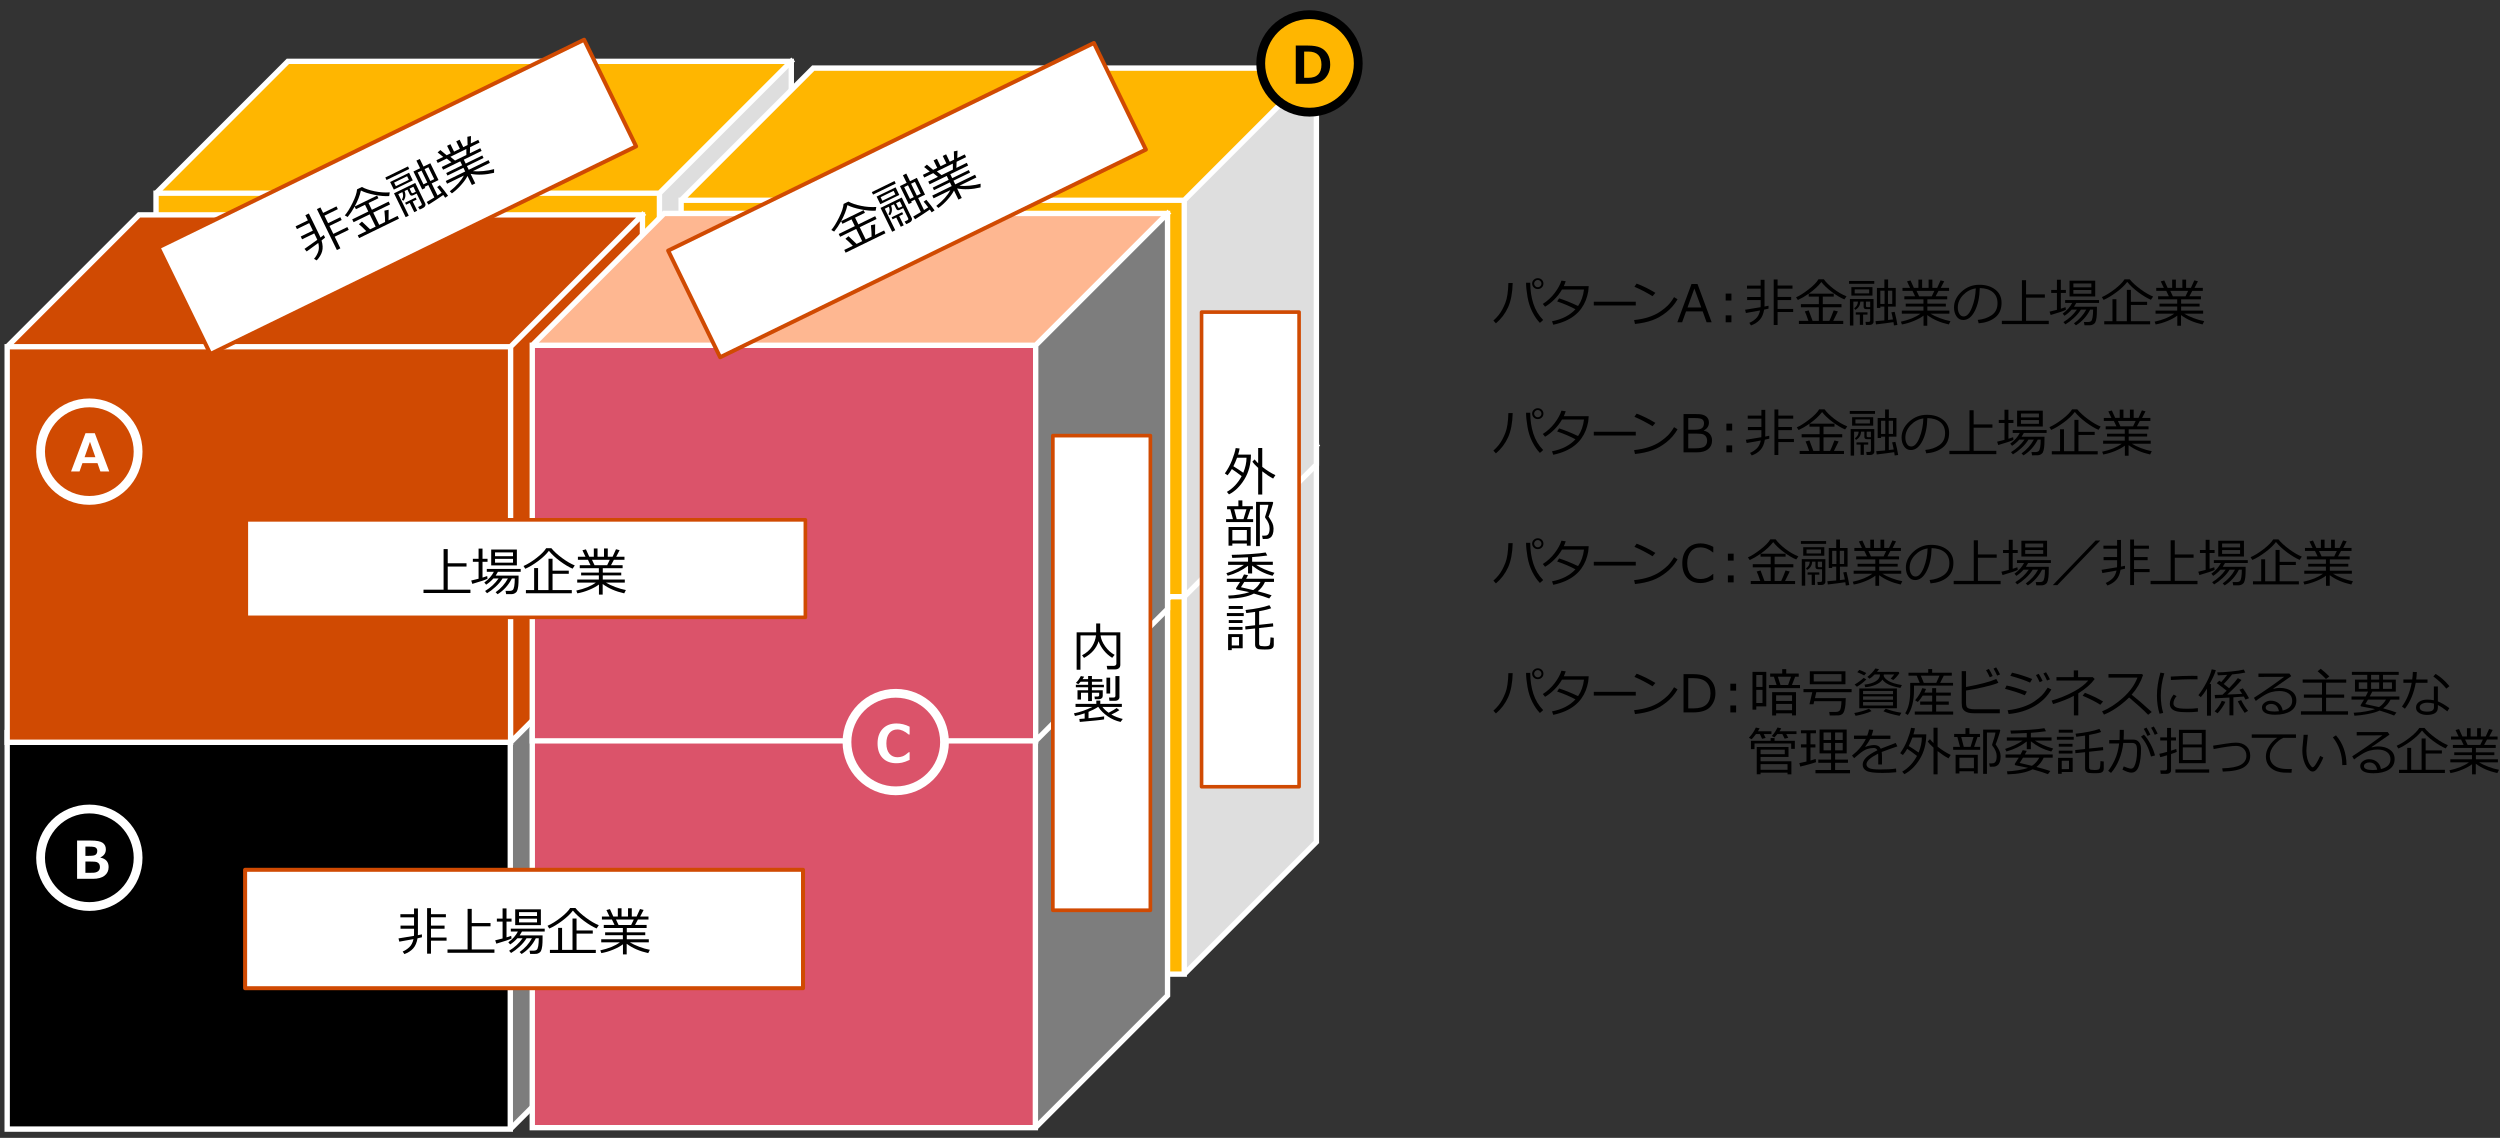
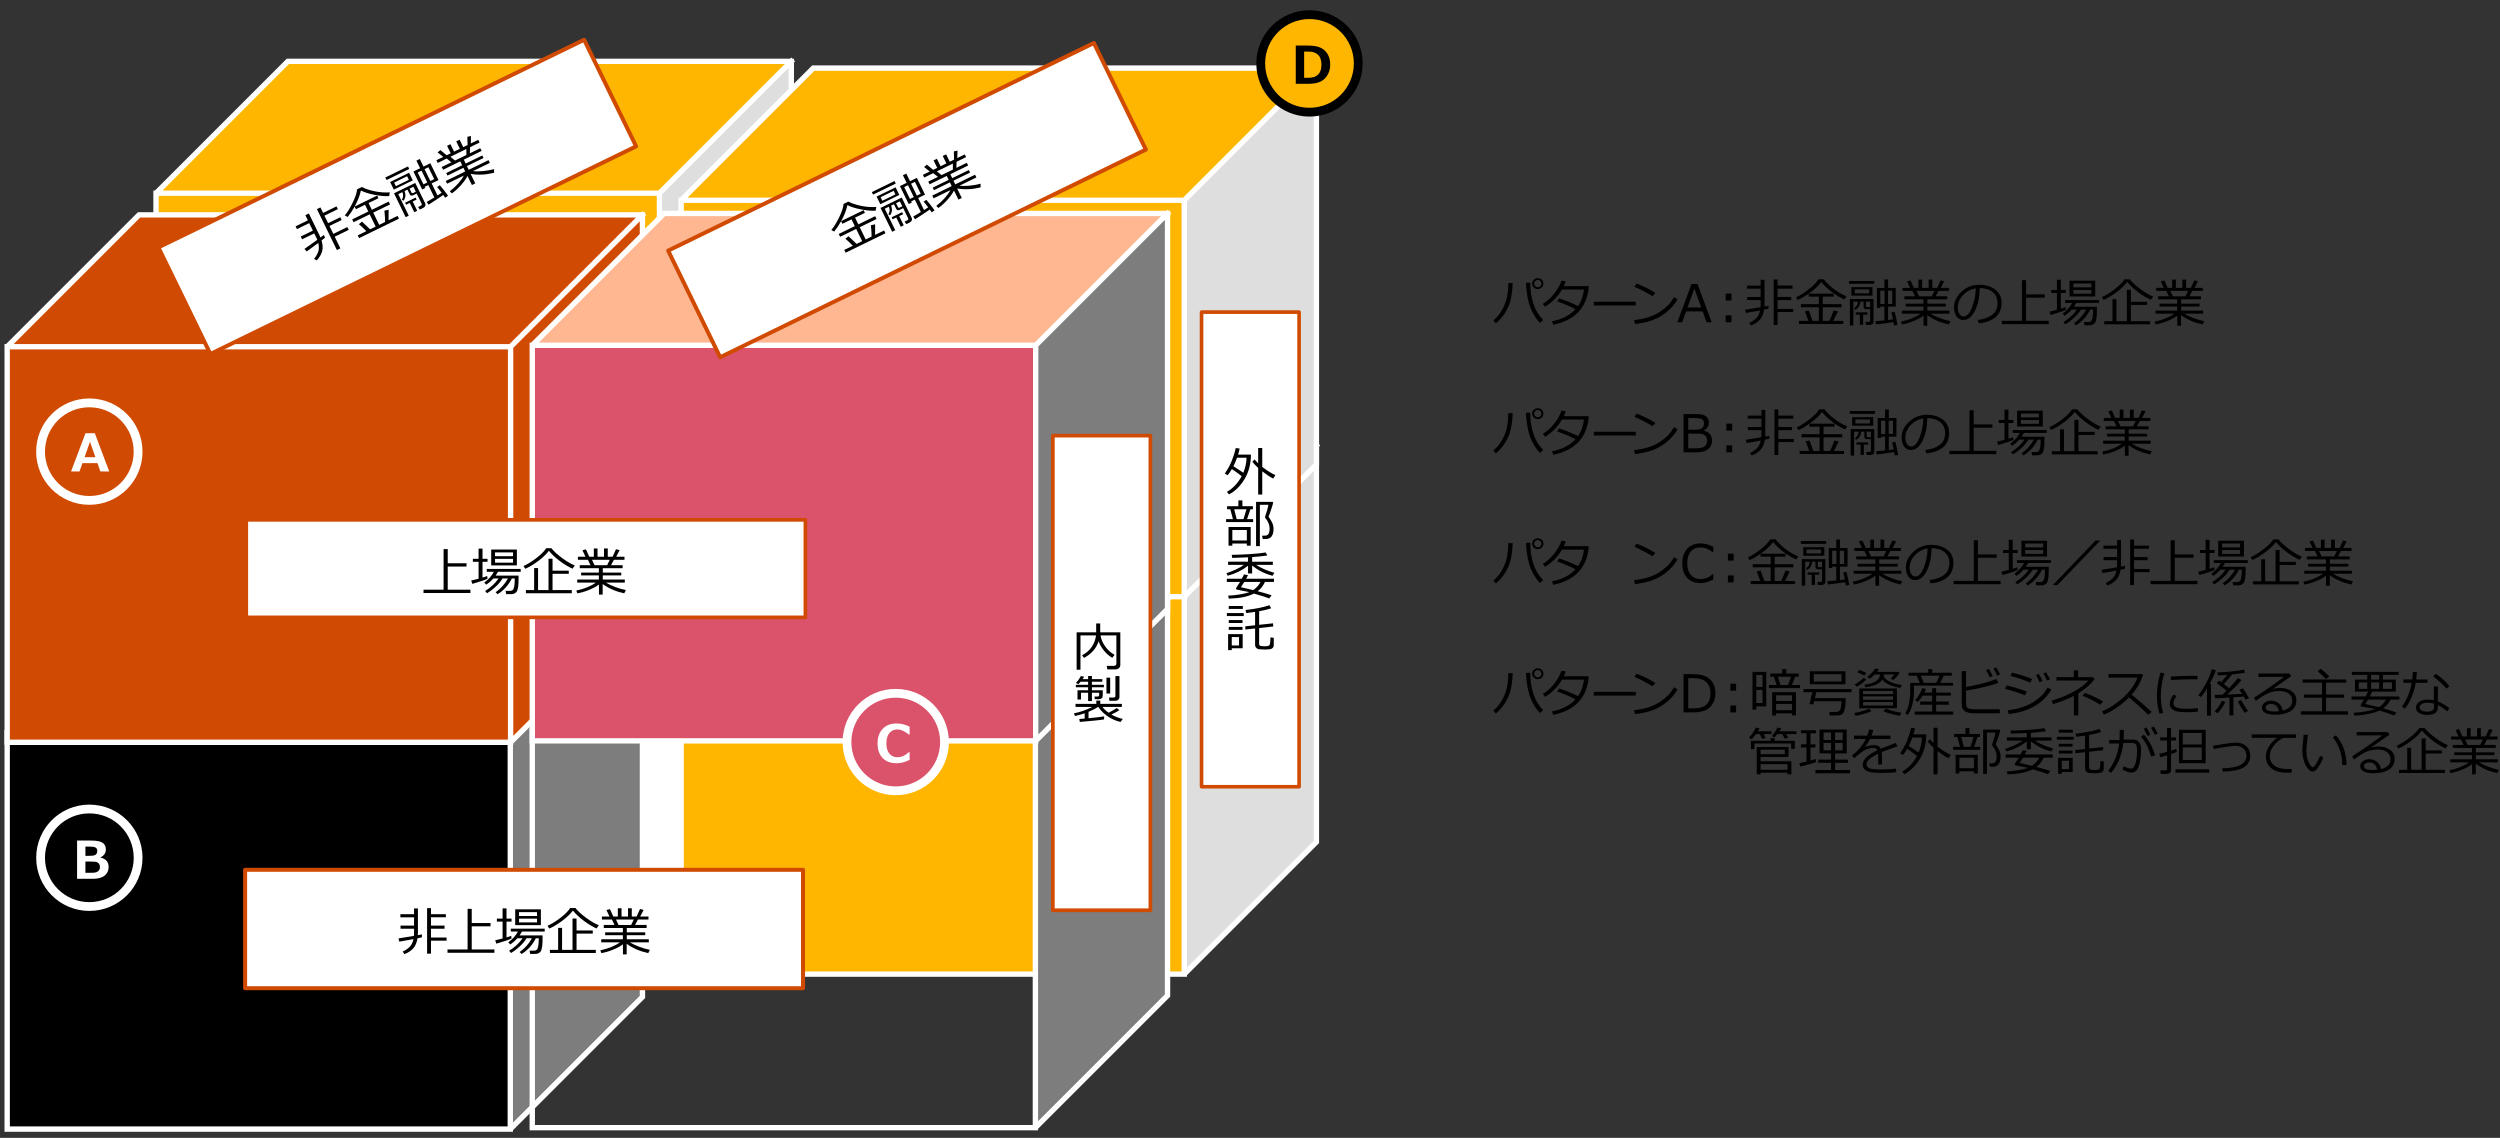
<svg xmlns="http://www.w3.org/2000/svg" id="object" viewBox="0 0 769 350">
  <rect x="0" y="0" width="769" height="350" fill="#333333" stroke="none" />
  <defs>
    <style>.cls-1{fill:#fee0d0;}.cls-1,.cls-2,.cls-3,.cls-4,.cls-5,.cls-6,.cls-7,.cls-8,.cls-9,.cls-10,.cls-11,.cls-12,.cls-13,.cls-14,.cls-15{fill-rule:evenodd;}.cls-16,.cls-2,.cls-14{fill:#d04a02;}.cls-2{stroke-width:2.71px;}.cls-2,.cls-3,.cls-17,.cls-18,.cls-7,.cls-8,.cls-19,.cls-12,.cls-20{stroke-linejoin:round;}.cls-2,.cls-3,.cls-12,.cls-21{stroke:#fff;}.cls-3{stroke-width:2.7px;}.cls-22,.cls-5,.cls-17,.cls-18,.cls-8,.cls-19,.cls-20{fill:#fff;}.cls-4{fill:#fda170;}.cls-23,.cls-24,.cls-21{fill:none;}.cls-17,.cls-18,.cls-8,.cls-19,.cls-24,.cls-20{stroke:#d04a02;}.cls-17,.cls-8{stroke-width:1.239px;}.cls-18{stroke-width:1.116px;}.cls-6{fill:#7d7d7d;}.cls-7{stroke:#000;stroke-width:2.71px;}.cls-7,.cls-13,.cls-25{fill:#ffb600;}.cls-26{isolation:isolate;}.cls-27,.cls-12{fill:#db536a;}.cls-9{fill:#feb791;}.cls-10{fill:#fff3d6;}.cls-19{stroke-width:1.119px;}.cls-11{fill:#cdcdcd;}.cls-12{stroke-width:2.696px;}.cls-24,.cls-21{stroke-linecap:square;stroke-miterlimit:8;stroke-width:1.652px;}.cls-20{stroke-width:1.131px;}.cls-15{fill:#dedede;}</style>
  </defs>
  <rect class="cls-22" x="54.846" y="176.69" width="155.12" height="121.95" />
  <path class="cls-11" d="M209.965,177.69l40.65-40.65v121.95l-40.65,40.65v-121.95Z" />
  <path class="cls-5" d="M54.846,177.69l40.65-40.65h155.12l-40.65,40.65H54.846Z" />
  <path class="cls-24" d="M54.846,177.69l40.65-40.65h155.12v121.95l-40.65,40.65H54.846v-121.95ZM54.846,177.69h155.12l40.65-40.65M209.965,177.69v121.95" />
  <rect class="cls-25" x="47.995" y="59.427" width="154.849" height="121.68" />
  <path class="cls-15" d="M202.845,59.427l40.56-40.56v121.68l-40.56,40.56V59.427Z" />
  <path class="cls-13" d="M47.995,59.427l40.56-40.56h154.849l-40.56,40.56H47.995Z" />
  <path class="cls-21" d="M47.995,59.427l40.56-40.56h154.849v121.68l-40.56,40.56H47.995V59.427ZM47.995,59.427h154.849l40.56-40.56M202.845,59.427v121.68" />
  <rect class="cls-25" x="209.514" y="177.69" width="154.759" height="121.95" />
  <path class="cls-15" d="M364.274,177.69l40.65-40.65v121.95l-40.65,40.65v-121.95Z" />
  <path class="cls-10" d="M209.514,177.69l40.65-40.65h154.759l-40.65,40.65h-154.759Z" />
  <path class="cls-21" d="M209.514,177.69l40.65-40.65h154.759v121.95l-40.65,40.65h-154.759v-121.95ZM209.514,177.69h154.759l40.65-40.65M364.274,177.69v121.95" />
  <rect class="cls-25" x="209.514" y="61.599" width="154.759" height="121.95" />
  <path class="cls-15" d="M364.274,61.599l40.65-40.65v121.95l-40.65,40.65V61.599Z" />
  <path class="cls-13" d="M209.514,61.599l40.65-40.65h154.759l-40.65,40.65h-154.759Z" />
  <path class="cls-21" d="M209.514,61.599l40.65-40.65h154.759v121.95l-40.65,40.65h-154.759V61.599ZM209.514,61.599h154.759l40.65-40.65M364.274,61.599v121.95" />
  <rect x="2.208" y="225.362" width="154.759" height="121.95" />
  <path class="cls-6" d="M156.967,225.362l40.65-40.65v121.95l-40.65,40.65v-121.95Z" />
  <path class="cls-4" d="M2.208,225.362l40.65-40.65h154.759l-40.65,40.65H2.208Z" />
  <path class="cls-21" d="M2.208,225.362l40.65-40.65h154.759v121.95l-40.65,40.65H2.208v-121.95ZM2.208,225.362h154.759l40.65-40.65M156.967,225.362v121.95" />
  <rect class="cls-16" x="2.208" y="106.657" width="154.849" height="121.68" />
  <path class="cls-14" d="M157.057,106.657l40.56-40.56v121.68l-40.56,40.56v-121.68Z" />
  <path class="cls-14" d="M2.208,106.657l40.56-40.56h154.849l-40.56,40.56H2.208Z" />
  <path class="cls-21" d="M2.208,106.657l40.56-40.56h154.849v121.68l-40.56,40.56H2.208v-121.68ZM2.208,106.657h154.849l40.56-40.56M157.057,106.657v121.68" />
-   <rect class="cls-27" x="163.727" y="224.92" width="154.759" height="121.95" />
  <path class="cls-6" d="M318.486,224.92l40.65-40.65v121.95l-40.65,40.65v-121.95Z" />
  <path class="cls-1" d="M163.727,224.92l40.65-40.65h154.759l-40.65,40.65h-154.759Z" />
  <path class="cls-21" d="M163.727,224.92l40.65-40.65h154.759v121.95l-40.65,40.65h-154.759v-121.95ZM163.727,224.92h154.759l40.65-40.65M318.486,224.92v121.95" />
  <rect class="cls-27" x="163.727" y="106.215" width="154.849" height="121.68" />
  <path class="cls-6" d="M318.576,106.215l40.56-40.56v121.68l-40.56,40.56v-121.68Z" />
  <path class="cls-9" d="M163.727,106.215l40.56-40.56h154.849l-40.56,40.56h-154.849Z" />
  <path class="cls-21" d="M163.727,106.215l40.56-40.56h154.849v121.68l-40.56,40.56h-154.849v-121.68ZM163.727,106.215h154.849l40.56-40.56M318.576,106.215v121.68" />
  <path class="cls-2" d="M12.478,138.924c0-8.284,6.716-15,15-15s15,6.716,15,15-6.716,15-15,15-15-6.716-15-15Z" />
  <g class="cls-26">
    <rect class="cls-23" x="12.986" y="122.744" width="29.492" height="30.512" />
    <path class="cls-22" d="M33.607,145.023h-2.727l-.891-2.555h-4.633l-.891,2.555h-2.609l4.445-11.773h2.859l4.445,11.773ZM29.342,140.641l-1.664-4.75-1.664,4.75h3.328Z" />
  </g>
  <path class="cls-3" d="M12.483,263.849c0-8.284,6.716-15,15-15s15,6.716,15,15-6.716,15-15,15-15-6.716-15-15Z" />
  <g class="cls-26">
    <rect class="cls-23" x="13" y="246.428" width="30.326" height="33.753" />
    <path class="cls-22" d="M23.71,270.328v-11.773h4.234c1.792,0,3.009.236,3.652.707.644.472.965,1.137.965,1.996,0,1.136-.558,1.961-1.672,2.477v.062c1.683.354,2.523,1.326,2.523,2.914,0,1.109-.415,1.99-1.246,2.641-.831.651-2.035.977-3.613.977h-4.844ZM26.272,260.406v2.852h.969c.797,0,1.362-.043,1.695-.129s.581-.25.742-.492.242-.545.242-.91c0-.292-.071-.542-.215-.75-.144-.208-.376-.355-.699-.441s-.974-.129-1.953-.129h-.781ZM26.272,265.008v3.469h.805c.714,0,1.263-.008,1.648-.023s.735-.091,1.051-.227c.315-.135.555-.331.719-.586.164-.255.246-.565.246-.93,0-.396-.085-.721-.254-.977-.169-.255-.414-.44-.734-.555-.32-.114-1.069-.172-2.246-.172h-1.234Z" />
  </g>
  <path class="cls-12" d="M260.53,228.255c0-8.285,6.715-15,15-15s15,6.715,15,15-6.715,15-15,15-15-6.715-15-15Z" />
  <g class="cls-26">
    <rect class="cls-23" x="260.057" y="212.255" width="29.473" height="30.512" />
    <path class="cls-22" d="M279.797,233.746c-.989.453-1.776.737-2.359.852s-1.146.172-1.688.172c-1.802,0-3.222-.536-4.258-1.609-1.036-1.073-1.555-2.57-1.555-4.492,0-1.885.524-3.379,1.574-4.48s2.465-1.652,4.246-1.652c1.38,0,2.727.331,4.039.992v2.414h-.273c-1.224-1.042-2.383-1.562-3.477-1.562-1.047,0-1.875.374-2.484,1.121-.609.748-.914,1.806-.914,3.176,0,1.359.31,2.408.93,3.145.62.737,1.448,1.105,2.484,1.105.542,0,1.07-.095,1.586-.285.516-.19,1.148-.613,1.898-1.27h.25v2.375Z" />
  </g>
  <path class="cls-7" d="M387.798,19.506c0-8.284,6.716-15,15-15s15,6.716,15,15-6.716,15-15,15-15-6.716-15-15Z" />
  <g class="cls-26">
    <rect class="cls-23" x="388.5" y="3.506" width="30" height="30.513" />
    <path d="M398.578,25.786v-11.773h3.68c1.667,0,2.966.214,3.898.641.933.427,1.668,1.083,2.207,1.969.539.886.809,1.982.809,3.289,0,1.183-.28,2.244-.84,3.184-.56.94-1.309,1.624-2.246,2.051-.938.427-2.203.641-3.797.641h-3.711ZM401.156,15.864v8.07h1.266c2.703,0,4.055-1.349,4.055-4.047,0-2.682-1.352-4.023-4.055-4.023h-1.266Z" />
  </g>
  <path class="cls-8" d="M48.72,76.095L179.673,12.225l15.993,32.791-130.953,63.87-15.993-32.791Z" />
  <g class="cls-26">
    <path d="M94.329,77.347l-.664-.789c.945-.641,2.256-1.57,3.934-2.788-.072-.186-.188-.439-.345-.762l-.593-1.215-3.735,1.822-.421-.863,3.735-1.822-1.124-2.303-3.777,1.842-.414-.85,3.777-1.842-.773-1.587,1.074-.524,3.254,6.67c.113.234.223.474.324.72.354-.26.691-.517,1.014-.773l.395.808c-.24.21-.602.502-1.085.877.388,1.271.446,2.391.175,3.361s-.828,1.894-1.668,2.773l-.82-.486c.495-.542.902-1.217,1.227-2.022.322-.807.352-1.759.087-2.859-1.092.816-2.283,1.688-3.575,2.613ZM102.533,71.945l4.312-2.103.422.864-4.312,2.103,1.747,3.581-1.074.524-6.141-12.59,1.074-.524.825,1.692,4.123-2.01.414.85-4.123,2.01,1.124,2.303,3.757-1.833.421.863-3.757,1.833,1.188,2.437Z" />
    <path d="M118.453,68.284c.02-.647-.049-1.811-.207-3.488l1.296-.285c.004.758-.004,1.842-.021,3.253l2.78-1.356.418.857-12.26,5.979-.418-.857,2.633-1.284c-1.026-1.046-1.784-1.757-2.274-2.133l.938-.804,2.496,2.372,1.72-.839-1.836-3.764-4.957,2.417-.425-.87,4.957-2.417-1.014-2.079-2.801,1.367-.395-.808c-.666,1.2-1.38,2.268-2.143,3.201l-.875-.494c.729-.825,1.519-2.097,2.372-3.817.853-1.72,1.318-3.117,1.397-4.193l1.48-.723c1.008.547,2.311.985,3.906,1.315,1.596.332,3.153.446,4.673.342l-.183,1.141c-1.275.083-2.782-.047-4.522-.389-1.739-.342-3.132-.783-4.178-1.321-.331,1.557-.968,3.195-1.914,4.914l6.902-3.366.401.821-3.034,1.479,1.014,2.079,5.175-2.524.425.87-5.175,2.524,1.836,3.764,1.812-.884Z" />
    <path d="M118.901,55.375l-.381-.779,6.98-3.404.38.779-6.979,3.404ZM121.14,58.325l-1.145-2.346,5.836-2.846,1.144,2.346-5.835,2.846ZM130.147,63.962l-1.025.5-.53-.784.835-.408c.305-.148.391-.359.259-.63l-1.518-3.111-1.067.521c-.501.245-.858.147-1.072-.293l-.695-1.425-.893.435c.437,1.108.331,2.099-.315,2.971l-.507-.292c.21-.399.333-.772.367-1.119.033-.346-.037-.758-.212-1.235l-1.271.62,3.229,6.621-.955.466-3.578-7.338,6.53-3.185,3.075,6.306c.121.249.118.503-.009.766-.128.262-.343.467-.647.615ZM125.227,54.211l-4.003,1.952.538,1.102,4.003-1.952-.538-1.102ZM127.427,65.263l-1.387-2.844-1.131.551-.301-.618,3.244-1.583.301.618-1.208.589,1.388,2.844-.906.442ZM127.897,58.975l-.746-1.53-1.173.572.583,1.193c.109.225.294.273.557.146l.779-.38ZM131.824,62.962l-.571-.834c.456-.24,1.239-.706,2.351-1.398l-1.86-3.813-1.115.544.178.365-.941.459-2.698-5.533,2.058-1.003-1.145-2.345,1.039-.507,1.145,2.345,2.1-1.024,2.521,5.168-2.114,1.031,1.805,3.701,1.277-.823c-.648-.866-1.114-1.447-1.398-1.743l.838-.583c.283.32.736.875,1.36,1.667.622.791,1.014,1.319,1.172,1.584l-.887.605c-.142-.221-.339-.503-.589-.852-1.171.82-2.678,1.816-4.522,2.989ZM129.653,52.486l-1.174.572,1.781,3.651,1.174-.572-1.781-3.651ZM131.78,51.449l-1.187.579,1.781,3.651,1.187-.579-1.781-3.651Z" />
    <path d="M139.001,59.479l-.654-.629c2.045-1.617,3.487-3.233,4.328-4.849l-5.154,2.514-.41-.843,5.982-2.918-.555-1.137-4.902,2.391-.38-.78,4.901-2.391-.589-1.207-5.28,2.575-.408-.836,2.978-1.452-1.446-1.146-2.773,1.353-.406-.836,2.1-1.023-1.724-1.377.843-.732,1.927,1.599,1.257-.613-1.117-2.289,1.025-.5,1.117,2.289,1.79-.873-1.116-2.289,1.039-.507,1.117,2.289,1.334-.65-.073-2.537,1.124-.227-.061,2.28,2.295-1.12.408.836-2.922,1.425-.07,1.885,3.209-1.565.407.836-5.483,2.675.588,1.207,5.105-2.49.381.78-5.105,2.49.555,1.137,6.088-2.969.411.843-5.224,2.548c.857.098,1.912.088,3.162-.03,1.249-.116,2.371-.316,3.363-.597l-.012,1.136c-2.612.631-5.018.738-7.214.32l1.432,2.935-1.032.503-1.363-2.794c-.416.846-1.077,1.778-1.982,2.796-.906,1.02-1.842,1.873-2.809,2.565ZM138.528,48.228l1.438,1.149,3.49-1.702-.014-1.844-4.915,2.397Z" />
  </g>
  <path class="cls-8" d="M205.527,77.095L336.48,13.225l15.993,32.791-130.953,63.87-15.993-32.791Z" />
  <g class="cls-26">
    <path d="M268.104,72.773c.02-.647-.049-1.811-.207-3.488l1.297-.285c.004.757-.004,1.842-.022,3.253l2.78-1.356.418.856-12.26,5.979-.418-.856,2.633-1.284c-1.025-1.047-1.784-1.758-2.273-2.133l.937-.804,2.496,2.372,1.72-.839-1.835-3.764-4.957,2.418-.425-.87,4.957-2.418-1.014-2.079-2.802,1.367-.394-.808c-.666,1.2-1.381,2.268-2.143,3.2l-.875-.494c.728-.824,1.518-2.096,2.371-3.816.854-1.719,1.319-3.117,1.397-4.193l1.481-.723c1.008.547,2.311.985,3.906,1.315,1.596.331,3.152.444,4.673.342l-.183,1.141c-1.275.083-2.782-.047-4.522-.389s-3.133-.783-4.179-1.322c-.33,1.557-.967,3.196-1.914,4.915l6.902-3.366.401.821-3.034,1.479,1.014,2.079,5.176-2.524.425.87-5.175,2.524,1.835,3.764,1.812-.884Z" />
    <path d="M268.553,59.864l-.381-.779,6.979-3.404.38.779-6.979,3.404ZM270.791,62.814l-1.145-2.346,5.836-2.846,1.143,2.346-5.834,2.846ZM279.799,68.451l-1.025.5-.53-.783.835-.408c.305-.148.391-.359.258-.631l-1.517-3.11-1.067.521c-.501.245-.859.147-1.074-.293l-.694-1.425-.892.435c.437,1.108.33,2.098-.316,2.97l-.507-.291c.211-.398.333-.771.368-1.118.033-.347-.037-.759-.212-1.235l-1.271.62,3.229,6.621-.955.466-3.578-7.338,6.529-3.185,3.076,6.306c.121.249.117.503-.01.765-.127.263-.343.467-.646.615ZM274.877,58.7l-4.002,1.952.537,1.103,4.003-1.952-.538-1.103ZM277.078,69.753l-1.387-2.844-1.131.551-.302-.618,3.244-1.582.302.618-1.208.589,1.387,2.844-.905.442ZM277.549,63.464l-.746-1.53-1.174.572.582,1.193c.109.225.296.273.559.146l.779-.381ZM281.475,67.451l-.571-.833c.456-.24,1.24-.707,2.351-1.399l-1.859-3.812-1.116.544.179.365-.941.459-2.699-5.533,2.058-1.003-1.144-2.345,1.039-.507,1.145,2.345,2.1-1.024,2.52,5.168-2.113,1.031,1.805,3.7,1.276-.822c-.647-.866-1.114-1.448-1.397-1.744l.838-.583c.282.32.736.875,1.359,1.666.623.792,1.014,1.319,1.172,1.584l-.886.606c-.142-.221-.339-.504-.589-.852-1.171.82-2.678,1.816-4.523,2.988ZM279.305,56.976l-1.174.572,1.781,3.651,1.173-.572-1.78-3.651ZM281.432,55.938l-1.187.579,1.78,3.651,1.188-.579-1.781-3.651Z" />
    <path d="M288.652,63.969l-.654-.629c2.045-1.617,3.486-3.233,4.328-4.849l-5.154,2.514-.41-.843,5.982-2.918-.556-1.138-4.901,2.391-.38-.779,4.901-2.391-.59-1.207-5.279,2.575-.408-.836,2.978-1.452-1.446-1.146-2.773,1.353-.407-.835,2.1-1.024-1.724-1.376.843-.732,1.927,1.599,1.258-.613-1.117-2.289,1.025-.5,1.116,2.289,1.79-.873-1.116-2.289,1.04-.507,1.116,2.289,1.334-.651-.073-2.538,1.124-.227-.061,2.281,2.296-1.12.408.835-2.922,1.425-.07,1.887,3.209-1.565.406.836-5.483,2.675.589,1.207,5.105-2.489.38.779-5.104,2.489.555,1.138,6.088-2.969.41.843-5.224,2.548c.858.098,1.913.087,3.163-.03,1.249-.117,2.37-.316,3.363-.597l-.012,1.136c-2.613.631-5.018.738-7.215.32l1.432,2.935-1.031.504-1.363-2.794c-.417.846-1.078,1.777-1.982,2.796-.906,1.019-1.843,1.873-2.809,2.565ZM288.18,52.716l1.438,1.15,3.49-1.702-.014-1.846-4.915,2.397Z" />
  </g>
  <rect class="cls-19" x="75.757" y="159.896" width="171.975" height="30" />
  <g class="cls-26">
    <rect class="cls-23" x="75.396" y="159.896" width="171.614" height="29.854" />
    <path d="M130.269,182.409v-1.023h6.18v-12.484h1.273v4.359h5.781v1.008h-5.781v7.117h6.984v1.023h-14.438Z" />
    <path d="M145.288,179.604l-.344-1.031c.536-.109,1.292-.297,2.266-.562v-5.195h-1.758v-.93h1.758v-3.133h1.211v3.133h1.547v.93h-1.547v4.852c.604-.182,1.083-.341,1.438-.477l.109.828c-.625.333-2.185.862-4.68,1.586ZM149.819,182.479l-.602-.688c1.698-1.031,3.081-2.315,4.148-3.852h-1.602c-.661.74-1.401,1.375-2.219,1.906l-.57-.664c1.349-.984,2.328-2.083,2.938-3.297h-2.172v-.883h10.43v.883h-7c-.208.406-.442.797-.703,1.172h7.047v.578c0,1.234-.034,2.117-.102,2.648-.094.724-.229,1.255-.406,1.594-.114.219-.308.411-.578.578-.271.167-.567.266-.891.297-.083.01-.698.016-1.844.016l-.18-1.008h1.312c.328,0,.609-.078.844-.234s.405-.553.512-1.191c.106-.638.16-1.371.16-2.199v-.195h-.898c-1.031,2.058-2.489,3.672-4.375,4.844l-.617-.602c1.62-1.151,2.883-2.565,3.789-4.242h-1.656c-.558.912-1.28,1.773-2.168,2.586s-1.754,1.463-2.598,1.953ZM151.093,173.909v-4.867h7.898v4.867h-7.898ZM152.272,171.097h5.531v-1.188h-5.531v1.188ZM157.804,171.917h-5.531v1.156h5.531v-1.156Z" />
    <path d="M176.128,174.925c-1.151-.484-2.427-1.245-3.828-2.281-1.401-1.036-2.555-2.109-3.461-3.219-.776,1.042-1.88,2.095-3.312,3.16-1.433,1.065-2.75,1.855-3.953,2.371l-.539-.852c1.219-.531,2.544-1.349,3.977-2.453,1.433-1.104,2.43-2.112,2.992-3.023h1.602c.781.979,1.891,1.995,3.328,3.047,1.438,1.052,2.727,1.802,3.867,2.25l-.672,1ZM161.769,182.479v-.977h2.531v-6.758h1.211v6.758h3.211v-9.633h1.242v3.672h4.992v.961h-4.992v5h5.922v.977h-14.117Z" />
    <path d="M177.583,182.511l-.312-.852c2.547-.557,4.552-1.377,6.016-2.461h-5.734v-.938h6.656v-1.266h-5.453v-.867h5.453v-1.344h-5.875v-.93h3.312l-.797-1.664h-3.086v-.93h2.336l-.945-1.992,1.078-.289,1.031,2.281h1.398v-2.547h1.141v2.547h1.992v-2.547h1.156v2.547h1.484l1.047-2.312,1.109.289-1.055,2.023h2.555v.93h-3.25l-.891,1.664h3.57v.93h-6.102v1.344h5.68v.867h-5.68v1.266h6.773v.938h-5.812c.729.464,1.681.917,2.855,1.359,1.175.443,2.27.755,3.285.938l-.508,1.016c-2.625-.578-4.833-1.536-6.625-2.875v3.266h-1.148v-3.109c-.745.578-1.747,1.126-3.008,1.645s-2.477.876-3.648,1.074ZM182.091,172.19l.789,1.664h3.883l.797-1.664h-5.469Z" />
  </g>
  <rect class="cls-17" x="75.396" y="267.553" width="171.614" height="36.414" />
  <g class="cls-26">
    <rect class="cls-23" x="75.396" y="267.013" width="171.573" height="36.955" />
    <path d="M122.827,289.654l-.25-1c1.13-.161,2.716-.422,4.758-.781.016-.198.023-.477.023-.836v-1.352h-4.156v-.961h4.156v-2.562h-4.203v-.945h4.203v-1.766h1.195v7.422c0,.261-.008.523-.023.789.433-.078.849-.161,1.25-.25v.898c-.308.083-.761.188-1.359.312-.208,1.312-.647,2.345-1.316,3.098-.669.753-1.574,1.34-2.715,1.762l-.523-.797c.683-.271,1.345-.698,1.988-1.281.644-.583,1.087-1.427,1.332-2.531-1.339.255-2.792.516-4.359.781ZM132.569,288.396h4.797v.961h-4.797v3.984h-1.195v-14.008h1.195v1.883h4.586v.945h-4.586v2.562h4.18v.961h-4.18v2.711Z" />
    <path d="M137.652,293.076v-1.023h6.18v-12.484h1.273v4.359h5.781v1.008h-5.781v7.117h6.984v1.023h-14.438Z" />
    <path d="M152.672,290.271l-.344-1.031c.536-.109,1.292-.297,2.266-.562v-5.195h-1.758v-.93h1.758v-3.133h1.211v3.133h1.547v.93h-1.547v4.852c.604-.182,1.083-.341,1.438-.477l.109.828c-.625.333-2.185.862-4.68,1.586ZM157.203,293.146l-.602-.688c1.698-1.031,3.081-2.315,4.148-3.852h-1.602c-.661.74-1.401,1.375-2.219,1.906l-.57-.664c1.349-.984,2.328-2.083,2.938-3.297h-2.172v-.883h10.43v.883h-7c-.208.406-.442.797-.703,1.172h7.047v.578c0,1.234-.034,2.117-.102,2.648-.094.724-.229,1.255-.406,1.594-.114.219-.308.411-.578.578-.271.167-.567.266-.891.297-.083.01-.698.016-1.844.016l-.18-1.008h1.312c.328,0,.609-.078.844-.234s.405-.553.512-1.191c.106-.638.16-1.371.16-2.199v-.195h-.898c-1.031,2.058-2.489,3.672-4.375,4.844l-.617-.602c1.62-1.151,2.883-2.565,3.789-4.242h-1.656c-.558.912-1.28,1.773-2.168,2.586s-1.754,1.463-2.598,1.953ZM158.477,284.576v-4.867h7.898v4.867h-7.898ZM159.656,281.764h5.531v-1.188h-5.531v1.188ZM165.188,282.584h-5.531v1.156h5.531v-1.156Z" />
    <path d="M183.512,285.592c-1.151-.484-2.427-1.245-3.828-2.281-1.401-1.036-2.555-2.109-3.461-3.219-.776,1.042-1.88,2.095-3.312,3.16-1.433,1.065-2.75,1.855-3.953,2.371l-.539-.852c1.219-.531,2.544-1.349,3.977-2.453,1.433-1.104,2.43-2.112,2.992-3.023h1.602c.781.979,1.891,1.995,3.328,3.047,1.438,1.052,2.727,1.802,3.867,2.25l-.672,1ZM169.152,293.146v-.977h2.531v-6.758h1.211v6.758h3.211v-9.633h1.242v3.672h4.992v.961h-4.992v5h5.922v.977h-14.117Z" />
    <path d="M184.967,293.178l-.312-.852c2.547-.557,4.552-1.377,6.016-2.461h-5.734v-.938h6.656v-1.266h-5.453v-.867h5.453v-1.344h-5.875v-.93h3.312l-.797-1.664h-3.086v-.93h2.336l-.945-1.992,1.078-.289,1.031,2.281h1.398v-2.547h1.141v2.547h1.992v-2.547h1.156v2.547h1.484l1.047-2.312,1.109.289-1.055,2.023h2.555v.93h-3.25l-.891,1.664h3.57v.93h-6.102v1.344h5.68v.867h-5.68v1.266h6.773v.938h-5.812c.729.464,1.681.917,2.855,1.359,1.175.443,2.27.755,3.285.938l-.508,1.016c-2.625-.578-4.833-1.536-6.625-2.875v3.266h-1.148v-3.109c-.745.578-1.747,1.126-3.008,1.645s-2.477.876-3.648,1.074ZM189.475,282.857l.789,1.664h3.883l.797-1.664h-5.469Z" />
  </g>
  <rect class="cls-20" x="323.856" y="134" width="30" height="146" />
  <rect class="cls-18" x="369.599" y="96" width="30" height="146" />
  <rect class="cls-23" x="459.319" y="17.867" width="313.681" height="328.446" />
  <path d="M465.304,87.059c-.078,3.068-.555,5.562-1.43,7.48-.875,1.919-2.117,3.559-3.727,4.918l-.781-.844c.599-.536,1.125-1.086,1.578-1.648s.849-1.168,1.188-1.816.645-1.316.918-2.004.487-1.538.641-2.551c.153-1.013.249-2.191.285-3.535h1.328ZM474.679,98.434l-1.008.883c-.839-.859-1.609-1.977-2.312-3.352s-1.203-2.927-1.5-4.656c-.297-1.729-.445-3.177-.445-4.344h1.297v.125c0,2.24.312,4.335.938,6.285.625,1.951,1.636,3.637,3.031,5.059ZM471.288,87.223c0-.469.173-.862.52-1.18.347-.317.749-.477,1.207-.477.511,0,.929.166,1.254.496.325.331.488.715.488,1.152,0,.5-.175.909-.523,1.227-.349.318-.745.477-1.188.477-.511,0-.931-.168-1.262-.504s-.496-.733-.496-1.191ZM473.015,88.355c.308,0,.574-.108.801-.324.227-.216.34-.475.34-.777,0-.312-.112-.581-.336-.805-.224-.224-.492-.336-.805-.336-.292,0-.551.111-.777.332-.227.222-.34.483-.34.785s.112.565.336.789c.224.224.484.336.781.336Z" />
  <path d="M481.616,86.496c-.167.531-.364,1.039-.594,1.523h7.664c-.042.761-.091,1.308-.148,1.641-.172.974-.426,1.884-.762,2.73-.336.847-.778,1.66-1.328,2.441s-1.242,1.508-2.078,2.18-1.806,1.249-2.91,1.73-2.331.863-3.68,1.145l-.375-1.07c3.067-.583,5.469-1.812,7.203-3.688-1.558-.849-3.435-1.656-5.633-2.422l.609-.93c1.594.49,3.536,1.273,5.828,2.352.984-1.401,1.591-3.091,1.82-5.07h-6.766c-.656,1.136-1.454,2.167-2.395,3.094-.94.927-1.876,1.656-2.809,2.188l-.688-.852c1.406-.896,2.613-2.006,3.621-3.332,1.008-1.325,1.71-2.603,2.105-3.832l1.312.172Z" />
  <path d="M503.169,93.965h-12.922v-1.156h12.922v1.156Z" />
  <path d="M516.007,92.066c-.875,1.526-2.011,2.845-3.406,3.957-1.396,1.112-2.848,1.94-4.355,2.484-1.508.544-3.282.926-5.324,1.145l-.273-1.203c1.698-.172,3.219-.483,4.562-.934,1.344-.45,2.483-.995,3.418-1.633.935-.638,1.723-1.271,2.363-1.898.641-.627,1.289-1.491,1.945-2.59l1.07.672ZM509.194,90.082l-.883,1.023c-1.859-1.146-3.714-2.112-5.562-2.898l.672-.977c1.948.729,3.872,1.68,5.773,2.852Z" />
  <path d="M524.954,99.137l-1.211-3.359h-5.109l-1.211,3.359h-1.477l4.359-11.773h1.852l4.352,11.773h-1.555ZM523.306,94.566l-2.117-5.805-2.109,5.805h4.227Z" />
  <path d="M532.588,92.441h-1.773v-2.133h1.773v2.133ZM532.588,99.137h-1.773v-2.133h1.773v2.133Z" />
  <path d="M537.044,96.277l-.25-1c1.13-.161,2.716-.422,4.758-.781.016-.198.023-.477.023-.836v-1.352h-4.156v-.961h4.156v-2.562h-4.203v-.945h4.203v-1.766h1.195v7.422c0,.261-.008.523-.023.789.433-.078.849-.161,1.25-.25v.898c-.308.083-.761.188-1.359.312-.208,1.312-.647,2.345-1.316,3.098-.669.753-1.574,1.34-2.715,1.762l-.523-.797c.683-.271,1.345-.698,1.988-1.281.644-.583,1.087-1.427,1.332-2.531-1.339.255-2.792.516-4.359.781ZM546.786,95.02h4.797v.961h-4.797v3.984h-1.195v-14.008h1.195v1.883h4.586v.945h-4.586v2.562h4.18v.961h-4.18v2.711Z" />
  <path d="M562.7,98.707c.302-.573.75-1.648,1.344-3.227l1.289.312c-.328.683-.81,1.654-1.445,2.914h3.094v.953h-13.641v-.953h2.93c-.464-1.391-.833-2.362-1.109-2.914l1.195-.312,1.203,3.227h1.914v-4.188h-5.516v-.969h5.516v-2.312h-3.117v-.898c-1.125.787-2.234,1.433-3.328,1.938l-.57-.828c1.016-.422,2.284-1.219,3.805-2.391s2.552-2.224,3.094-3.156h1.648c.667.933,1.645,1.897,2.934,2.895,1.289.998,2.64,1.783,4.051,2.355l-.664.945c-1.183-.484-2.48-1.262-3.895-2.332s-2.473-2.077-3.176-3.02c-.979,1.255-2.271,2.448-3.875,3.578h7.68v.914h-3.375v2.312h5.758v.969h-5.758v4.188h2.016Z" />
  <path d="M568.762,87.301v-.867h7.766v.867h-7.766ZM575.105,99.949h-1.141l-.133-.938h.93c.339,0,.508-.151.508-.453v-3.461h-1.188c-.558,0-.836-.245-.836-.734v-1.586h-.992c-.094,1.188-.622,2.031-1.586,2.531l-.328-.484c.364-.266.638-.547.82-.844s.3-.698.352-1.203h-1.414v7.367h-1.062v-8.164h7.266v7.016c0,.276-.114.504-.344.684s-.513.27-.852.27ZM569.48,90.934v-2.609h6.492v2.609h-6.492ZM574.957,89.027h-4.453v1.227h4.453v-1.227ZM572.09,99.926v-3.164h-1.258v-.688h3.609v.688h-1.344v3.164h-1.008ZM575.27,94.48v-1.703h-1.305v1.328c0,.25.146.375.438.375h.867ZM577.051,99.785l-.148-1c.516-.016,1.425-.091,2.727-.227v-4.242h-1.242v.406h-1.047v-6.156h2.289v-2.609h1.156v2.609h2.336v5.75h-2.352v4.117l1.508-.18c-.203-1.062-.367-1.789-.492-2.18l1.008-.156c.114.412.278,1.109.492,2.094s.333,1.63.359,1.938l-1.062.156c-.031-.261-.083-.602-.156-1.023-1.411.224-3.203.458-5.375.703ZM579.691,89.418h-1.305v4.062h1.305v-4.062ZM582.059,89.418h-1.32v4.062h1.32v-4.062Z" />
  <path d="M585.028,99.801l-.312-.852c2.547-.557,4.552-1.377,6.016-2.461h-5.734v-.938h6.656v-1.266h-5.453v-.867h5.453v-1.344h-5.875v-.93h3.312l-.797-1.664h-3.086v-.93h2.336l-.945-1.992,1.078-.289,1.031,2.281h1.398v-2.547h1.141v2.547h1.992v-2.547h1.156v2.547h1.484l1.047-2.312,1.109.289-1.055,2.023h2.555v.93h-3.25l-.891,1.664h3.57v.93h-6.102v1.344h5.68v.867h-5.68v1.266h6.773v.938h-5.812c.729.464,1.681.917,2.855,1.359,1.175.443,2.27.755,3.285.938l-.508,1.016c-2.625-.578-4.833-1.536-6.625-2.875v3.266h-1.148v-3.109c-.745.578-1.747,1.126-3.008,1.645s-2.477.876-3.648,1.074ZM589.536,89.48l.789,1.664h3.883l.797-1.664h-5.469Z" />
  <path d="M608.654,99.457l-.305-1.055c1.677-.151,3.11-.638,4.301-1.461,1.19-.823,1.785-2.052,1.785-3.688,0-1.458-.48-2.586-1.441-3.383s-2.301-1.219-4.02-1.266c-.058,2.802-.56,5.141-1.508,7.016s-2.136,2.812-3.562,2.812c-.886,0-1.582-.376-2.09-1.129-.508-.752-.762-1.67-.762-2.754,0-1.786.771-3.392,2.312-4.816,1.542-1.424,3.367-2.137,5.477-2.137,1.984,0,3.62.496,4.906,1.488s1.93,2.348,1.93,4.066c0,1.958-.648,3.456-1.945,4.492-1.297,1.037-2.989,1.641-5.078,1.812ZM607.748,88.707c-1.511.229-2.81.913-3.898,2.051-1.089,1.138-1.633,2.423-1.633,3.855,0,.761.159,1.405.477,1.934.317.529.761.793,1.328.793.974,0,1.823-.91,2.547-2.73s1.117-3.788,1.18-5.902Z" />
  <path d="M615.766,99.699v-1.023h6.18v-12.484h1.273v4.359h5.781v1.008h-5.781v7.117h6.984v1.023h-14.438Z" />
  <path d="M630.785,96.895l-.344-1.031c.536-.109,1.292-.297,2.266-.562v-5.195h-1.758v-.93h1.758v-3.133h1.211v3.133h1.547v.93h-1.547v4.852c.604-.182,1.083-.341,1.438-.477l.109.828c-.625.333-2.185.862-4.68,1.586ZM635.316,99.77l-.602-.688c1.698-1.031,3.081-2.315,4.148-3.852h-1.602c-.661.74-1.401,1.375-2.219,1.906l-.57-.664c1.349-.984,2.328-2.083,2.938-3.297h-2.172v-.883h10.43v.883h-7c-.208.406-.442.797-.703,1.172h7.047v.578c0,1.234-.034,2.117-.102,2.648-.094.724-.229,1.255-.406,1.594-.114.219-.308.411-.578.578-.271.167-.567.266-.891.297-.083.01-.698.016-1.844.016l-.18-1.008h1.312c.328,0,.609-.078.844-.234s.405-.553.512-1.191c.106-.638.16-1.371.16-2.199v-.195h-.898c-1.031,2.058-2.489,3.672-4.375,4.844l-.617-.602c1.62-1.151,2.883-2.565,3.789-4.242h-1.656c-.558.912-1.28,1.773-2.168,2.586s-1.754,1.463-2.598,1.953ZM636.59,91.199v-4.867h7.898v4.867h-7.898ZM637.77,88.387h5.531v-1.188h-5.531v1.188ZM643.301,89.207h-5.531v1.156h5.531v-1.156Z" />
  <path d="M661.624,92.215c-1.151-.484-2.427-1.245-3.828-2.281-1.401-1.036-2.555-2.109-3.461-3.219-.776,1.042-1.88,2.095-3.312,3.16-1.433,1.065-2.75,1.855-3.953,2.371l-.539-.852c1.219-.531,2.544-1.349,3.977-2.453,1.433-1.104,2.43-2.112,2.992-3.023h1.602c.781.979,1.891,1.995,3.328,3.047,1.438,1.052,2.727,1.802,3.867,2.25l-.672,1ZM647.265,99.77v-.977h2.531v-6.758h1.211v6.758h3.211v-9.633h1.242v3.672h4.992v.961h-4.992v5h5.922v.977h-14.117Z" />
  <path d="M663.08,99.801l-.312-.852c2.547-.557,4.552-1.377,6.016-2.461h-5.734v-.938h6.656v-1.266h-5.453v-.867h5.453v-1.344h-5.875v-.93h3.312l-.797-1.664h-3.086v-.93h2.336l-.945-1.992,1.078-.289,1.031,2.281h1.398v-2.547h1.141v2.547h1.992v-2.547h1.156v2.547h1.484l1.047-2.312,1.109.289-1.055,2.023h2.555v.93h-3.25l-.891,1.664h3.57v.93h-6.102v1.344h5.68v.867h-5.68v1.266h6.773v.938h-5.812c.729.464,1.681.917,2.855,1.359,1.175.443,2.27.755,3.285.938l-.508,1.016c-2.625-.578-4.833-1.536-6.625-2.875v3.266h-1.148v-3.109c-.745.578-1.747,1.126-3.008,1.645s-2.477.876-3.648,1.074ZM667.588,89.48l.789,1.664h3.883l.797-1.664h-5.469Z" />
  <path d="M465.304,127.059c-.078,3.068-.555,5.562-1.43,7.48-.875,1.919-2.117,3.559-3.727,4.918l-.781-.844c.599-.536,1.125-1.086,1.578-1.648s.849-1.168,1.188-1.816.645-1.316.918-2.004.487-1.538.641-2.551c.153-1.013.249-2.191.285-3.535h1.328ZM474.679,138.434l-1.008.883c-.839-.859-1.609-1.977-2.312-3.352s-1.203-2.927-1.5-4.656c-.297-1.729-.445-3.177-.445-4.344h1.297v.125c0,2.24.312,4.335.938,6.285.625,1.951,1.636,3.637,3.031,5.059ZM471.288,127.223c0-.469.173-.862.52-1.18.347-.317.749-.477,1.207-.477.511,0,.929.166,1.254.496.325.331.488.715.488,1.152,0,.5-.175.909-.523,1.227-.349.318-.745.477-1.188.477-.511,0-.931-.168-1.262-.504s-.496-.733-.496-1.191ZM473.015,128.355c.308,0,.574-.108.801-.324.227-.216.34-.475.34-.777,0-.312-.112-.581-.336-.805-.224-.224-.492-.336-.805-.336-.292,0-.551.111-.777.332-.227.222-.34.483-.34.785s.112.565.336.789c.224.224.484.336.781.336Z" />
  <path d="M481.616,126.496c-.167.531-.364,1.039-.594,1.523h7.664c-.042.761-.091,1.308-.148,1.641-.172.974-.426,1.884-.762,2.73-.336.847-.778,1.66-1.328,2.441s-1.242,1.508-2.078,2.18-1.806,1.249-2.91,1.73-2.331.863-3.68,1.145l-.375-1.07c3.067-.583,5.469-1.812,7.203-3.688-1.558-.849-3.435-1.656-5.633-2.422l.609-.93c1.594.49,3.536,1.273,5.828,2.352.984-1.401,1.591-3.091,1.82-5.07h-6.766c-.656,1.136-1.454,2.167-2.395,3.094-.94.927-1.876,1.656-2.809,2.188l-.688-.852c1.406-.896,2.613-2.006,3.621-3.332,1.008-1.325,1.71-2.603,2.105-3.832l1.312.172Z" />
  <path d="M503.169,133.965h-12.922v-1.156h12.922v1.156Z" />
  <path d="M516.007,132.066c-.875,1.526-2.011,2.845-3.406,3.957-1.396,1.112-2.848,1.94-4.355,2.484-1.508.544-3.282.926-5.324,1.145l-.273-1.203c1.698-.172,3.219-.483,4.562-.934,1.344-.45,2.483-.995,3.418-1.633.935-.638,1.723-1.271,2.363-1.898.641-.627,1.289-1.491,1.945-2.59l1.07.672ZM509.194,130.082l-.883,1.023c-1.859-1.146-3.714-2.112-5.562-2.898l.672-.977c1.948.729,3.872,1.68,5.773,2.852Z" />
  <path d="M517.854,139.137v-11.773h3.469c.531,0,.983.011,1.355.031.372.021.755.089,1.148.203.394.115.73.288,1.012.52.281.232.489.504.625.816s.203.669.203,1.07c0,1.042-.526,1.844-1.578,2.406v.062c.797.167,1.419.517,1.867,1.051.448.534.672,1.197.672,1.988,0,1.12-.402,2.004-1.207,2.652s-1.952.973-3.441.973h-4.125ZM519.308,128.598v3.578h2.102c1.016,0,1.727-.164,2.133-.492s.609-.833.609-1.516c0-.474-.161-.854-.484-1.141-.323-.286-1.136-.43-2.438-.43h-1.922ZM519.308,133.379v4.523h2.117c1.495,0,2.483-.207,2.965-.621s.723-.973.723-1.676c0-.458-.089-.85-.266-1.176-.177-.325-.454-.582-.832-.77s-1.11-.281-2.199-.281h-2.508Z" />
  <path d="M532.815,132.441h-1.773v-2.133h1.773v2.133ZM532.815,139.137h-1.773v-2.133h1.773v2.133Z" />
  <path d="M537.271,136.277l-.25-1c1.13-.161,2.716-.422,4.758-.781.016-.198.023-.477.023-.836v-1.352h-4.156v-.961h4.156v-2.562h-4.203v-.945h4.203v-1.766h1.195v7.422c0,.261-.008.523-.023.789.433-.078.849-.161,1.25-.25v.898c-.308.083-.761.188-1.359.312-.208,1.312-.647,2.345-1.316,3.098-.669.753-1.574,1.34-2.715,1.762l-.523-.797c.683-.271,1.345-.698,1.988-1.281.644-.583,1.087-1.427,1.332-2.531-1.339.255-2.792.516-4.359.781ZM547.014,135.02h4.797v.961h-4.797v3.984h-1.195v-14.008h1.195v1.883h4.586v.945h-4.586v2.562h4.18v.961h-4.18v2.711Z" />
  <path d="M562.928,138.707c.302-.573.75-1.648,1.344-3.227l1.289.312c-.328.683-.81,1.654-1.445,2.914h3.094v.953h-13.641v-.953h2.93c-.464-1.391-.833-2.362-1.109-2.914l1.195-.312,1.203,3.227h1.914v-4.188h-5.516v-.969h5.516v-2.312h-3.117v-.898c-1.125.787-2.234,1.433-3.328,1.938l-.57-.828c1.016-.422,2.284-1.219,3.805-2.391s2.552-2.224,3.094-3.156h1.648c.667.933,1.645,1.897,2.934,2.895,1.289.998,2.64,1.783,4.051,2.355l-.664.945c-1.183-.484-2.48-1.262-3.895-2.332s-2.473-2.077-3.176-3.02c-.979,1.255-2.271,2.448-3.875,3.578h7.68v.914h-3.375v2.312h5.758v.969h-5.758v4.188h2.016Z" />
  <path d="M568.989,127.301v-.867h7.766v.867h-7.766ZM575.333,139.949h-1.141l-.133-.938h.93c.339,0,.508-.151.508-.453v-3.461h-1.188c-.558,0-.836-.245-.836-.734v-1.586h-.992c-.094,1.188-.622,2.031-1.586,2.531l-.328-.484c.364-.266.638-.547.82-.844s.3-.698.352-1.203h-1.414v7.367h-1.062v-8.164h7.266v7.016c0,.276-.114.504-.344.684s-.513.27-.852.27ZM569.708,130.934v-2.609h6.492v2.609h-6.492ZM575.185,129.027h-4.453v1.227h4.453v-1.227ZM572.317,139.926v-3.164h-1.258v-.688h3.609v.688h-1.344v3.164h-1.008ZM575.497,134.48v-1.703h-1.305v1.328c0,.25.146.375.438.375h.867ZM577.278,139.785l-.148-1c.516-.016,1.425-.091,2.727-.227v-4.242h-1.242v.406h-1.047v-6.156h2.289v-2.609h1.156v2.609h2.336v5.75h-2.352v4.117l1.508-.18c-.203-1.062-.367-1.789-.492-2.18l1.008-.156c.114.412.278,1.109.492,2.094s.333,1.63.359,1.938l-1.062.156c-.031-.261-.083-.602-.156-1.023-1.411.224-3.203.458-5.375.703ZM579.919,129.418h-1.305v4.062h1.305v-4.062ZM582.286,129.418h-1.32v4.062h1.32v-4.062Z" />
  <path d="M592.526,139.457l-.305-1.055c1.677-.151,3.11-.638,4.301-1.461,1.19-.823,1.785-2.052,1.785-3.688,0-1.458-.48-2.586-1.441-3.383s-2.301-1.219-4.02-1.266c-.058,2.802-.56,5.141-1.508,7.016s-2.136,2.812-3.562,2.812c-.886,0-1.582-.376-2.09-1.129-.508-.752-.762-1.67-.762-2.754,0-1.786.771-3.392,2.312-4.816,1.542-1.424,3.367-2.137,5.477-2.137,1.984,0,3.62.496,4.906,1.488s1.93,2.348,1.93,4.066c0,1.958-.648,3.456-1.945,4.492-1.297,1.037-2.989,1.641-5.078,1.812ZM591.62,128.707c-1.511.229-2.81.913-3.898,2.051-1.089,1.138-1.633,2.423-1.633,3.855,0,.761.159,1.405.477,1.934.317.529.761.793,1.328.793.974,0,1.823-.91,2.547-2.73s1.117-3.788,1.18-5.902Z" />
  <path d="M599.638,139.699v-1.023h6.18v-12.484h1.273v4.359h5.781v1.008h-5.781v7.117h6.984v1.023h-14.438Z" />
  <path d="M614.657,136.895l-.344-1.031c.536-.109,1.292-.297,2.266-.562v-5.195h-1.758v-.93h1.758v-3.133h1.211v3.133h1.547v.93h-1.547v4.852c.604-.182,1.083-.341,1.438-.477l.109.828c-.625.333-2.185.862-4.68,1.586ZM619.188,139.77l-.602-.688c1.698-1.031,3.081-2.315,4.148-3.852h-1.602c-.661.74-1.401,1.375-2.219,1.906l-.57-.664c1.349-.984,2.328-2.083,2.938-3.297h-2.172v-.883h10.43v.883h-7c-.208.406-.442.797-.703,1.172h7.047v.578c0,1.234-.034,2.117-.102,2.648-.094.724-.229,1.255-.406,1.594-.114.219-.308.411-.578.578-.271.167-.567.266-.891.297-.083.01-.698.016-1.844.016l-.18-1.008h1.312c.328,0,.609-.078.844-.234s.405-.553.512-1.191c.106-.638.16-1.371.16-2.199v-.195h-.898c-1.031,2.058-2.489,3.672-4.375,4.844l-.617-.602c1.62-1.151,2.883-2.565,3.789-4.242h-1.656c-.558.912-1.28,1.773-2.168,2.586s-1.754,1.463-2.598,1.953ZM620.462,131.199v-4.867h7.898v4.867h-7.898ZM621.642,128.387h5.531v-1.188h-5.531v1.188ZM627.173,129.207h-5.531v1.156h5.531v-1.156Z" />
  <path d="M645.497,132.215c-1.151-.484-2.427-1.245-3.828-2.281-1.401-1.036-2.555-2.109-3.461-3.219-.776,1.042-1.88,2.095-3.312,3.16-1.433,1.065-2.75,1.855-3.953,2.371l-.539-.852c1.219-.531,2.544-1.349,3.977-2.453,1.433-1.104,2.43-2.112,2.992-3.023h1.602c.781.979,1.891,1.995,3.328,3.047,1.438,1.052,2.727,1.802,3.867,2.25l-.672,1ZM631.138,139.77v-.977h2.531v-6.758h1.211v6.758h3.211v-9.633h1.242v3.672h4.992v.961h-4.992v5h5.922v.977h-14.117Z" />
  <path d="M646.952,139.801l-.312-.852c2.547-.557,4.552-1.377,6.016-2.461h-5.734v-.938h6.656v-1.266h-5.453v-.867h5.453v-1.344h-5.875v-.93h3.312l-.797-1.664h-3.086v-.93h2.336l-.945-1.992,1.078-.289,1.031,2.281h1.398v-2.547h1.141v2.547h1.992v-2.547h1.156v2.547h1.484l1.047-2.312,1.109.289-1.055,2.023h2.555v.93h-3.25l-.891,1.664h3.57v.93h-6.102v1.344h5.68v.867h-5.68v1.266h6.773v.938h-5.812c.729.464,1.681.917,2.855,1.359,1.175.443,2.27.755,3.285.938l-.508,1.016c-2.625-.578-4.833-1.536-6.625-2.875v3.266h-1.148v-3.109c-.745.578-1.747,1.126-3.008,1.645s-2.477.876-3.648,1.074ZM651.46,129.48l.789,1.664h3.883l.797-1.664h-5.469Z" />
  <path d="M465.304,167.059c-.078,3.068-.555,5.562-1.43,7.48-.875,1.919-2.117,3.559-3.727,4.918l-.781-.844c.599-.536,1.125-1.086,1.578-1.648s.849-1.168,1.188-1.816.645-1.316.918-2.004.487-1.538.641-2.551c.153-1.013.249-2.191.285-3.535h1.328ZM474.679,178.434l-1.008.883c-.839-.859-1.609-1.977-2.312-3.352s-1.203-2.927-1.5-4.656c-.297-1.729-.445-3.177-.445-4.344h1.297v.125c0,2.24.312,4.335.938,6.285.625,1.951,1.636,3.637,3.031,5.059ZM471.288,167.223c0-.469.173-.862.52-1.18.347-.317.749-.477,1.207-.477.511,0,.929.166,1.254.496.325.331.488.715.488,1.152,0,.5-.175.909-.523,1.227-.349.318-.745.477-1.188.477-.511,0-.931-.168-1.262-.504s-.496-.733-.496-1.191ZM473.015,168.355c.308,0,.574-.108.801-.324.227-.216.34-.475.34-.777,0-.312-.112-.581-.336-.805-.224-.224-.492-.336-.805-.336-.292,0-.551.111-.777.332-.227.222-.34.483-.34.785s.112.565.336.789c.224.224.484.336.781.336Z" />
  <path d="M481.616,166.496c-.167.531-.364,1.039-.594,1.523h7.664c-.042.761-.091,1.308-.148,1.641-.172.974-.426,1.884-.762,2.73-.336.847-.778,1.66-1.328,2.441s-1.242,1.508-2.078,2.18-1.806,1.249-2.91,1.73-2.331.863-3.68,1.145l-.375-1.07c3.067-.583,5.469-1.812,7.203-3.688-1.558-.849-3.435-1.656-5.633-2.422l.609-.93c1.594.49,3.536,1.273,5.828,2.352.984-1.401,1.591-3.091,1.82-5.07h-6.766c-.656,1.136-1.454,2.167-2.395,3.094-.94.927-1.876,1.656-2.809,2.188l-.688-.852c1.406-.896,2.613-2.006,3.621-3.332,1.008-1.325,1.71-2.603,2.105-3.832l1.312.172Z" />
-   <path d="M503.169,173.965h-12.922v-1.156h12.922v1.156Z" />
  <path d="M516.007,172.066c-.875,1.526-2.011,2.845-3.406,3.957-1.396,1.112-2.848,1.94-4.355,2.484-1.508.544-3.282.926-5.324,1.145l-.273-1.203c1.698-.172,3.219-.483,4.562-.934,1.344-.45,2.483-.995,3.418-1.633.935-.638,1.723-1.271,2.363-1.898.641-.627,1.289-1.491,1.945-2.59l1.07.672ZM509.194,170.082l-.883,1.023c-1.859-1.146-3.714-2.112-5.562-2.898l.672-.977c1.948.729,3.872,1.68,5.773,2.852Z" />
  <path d="M523.107,179.348c-1.761,0-3.14-.531-4.137-1.594s-1.496-2.56-1.496-4.492c0-1.896.507-3.388,1.52-4.477,1.013-1.088,2.387-1.633,4.121-1.633,1.245,0,2.542.352,3.891,1.055v1.711h-.109c-1.224-1.026-2.516-1.539-3.875-1.539-1.239,0-2.222.431-2.945,1.293-.724.862-1.086,2.059-1.086,3.59,0,1.521.368,2.71,1.105,3.566.737.857,1.718,1.285,2.941,1.285.661,0,1.292-.105,1.891-.316s1.255-.624,1.969-1.238h.109v1.719c-1,.474-1.777.771-2.332.891s-1.077.18-1.566.18Z" />
  <path d="M533.271,172.441h-1.773v-2.133h1.773v2.133ZM533.271,179.137h-1.773v-2.133h1.773v2.133Z" />
  <path d="M547.888,178.707c.302-.573.75-1.648,1.344-3.227l1.289.312c-.328.683-.81,1.654-1.445,2.914h3.094v.953h-13.641v-.953h2.93c-.464-1.391-.833-2.362-1.109-2.914l1.195-.312,1.203,3.227h1.914v-4.188h-5.516v-.969h5.516v-2.312h-3.117v-.898c-1.125.787-2.234,1.433-3.328,1.938l-.57-.828c1.016-.422,2.284-1.219,3.805-2.391s2.552-2.224,3.094-3.156h1.648c.667.933,1.645,1.897,2.934,2.895,1.289.998,2.64,1.783,4.051,2.355l-.664.945c-1.183-.484-2.48-1.262-3.895-2.332s-2.473-2.077-3.176-3.02c-.979,1.255-2.271,2.448-3.875,3.578h7.68v.914h-3.375v2.312h5.758v.969h-5.758v4.188h2.016Z" />
  <path d="M553.95,167.301v-.867h7.766v.867h-7.766ZM560.294,179.949h-1.141l-.133-.938h.93c.339,0,.508-.151.508-.453v-3.461h-1.188c-.558,0-.836-.245-.836-.734v-1.586h-.992c-.094,1.188-.622,2.031-1.586,2.531l-.328-.484c.364-.266.638-.547.82-.844s.3-.698.352-1.203h-1.414v7.367h-1.062v-8.164h7.266v7.016c0,.276-.114.504-.344.684s-.513.27-.852.27ZM554.669,170.934v-2.609h6.492v2.609h-6.492ZM560.146,169.027h-4.453v1.227h4.453v-1.227ZM557.278,179.926v-3.164h-1.258v-.688h3.609v.688h-1.344v3.164h-1.008ZM560.458,174.48v-1.703h-1.305v1.328c0,.25.146.375.438.375h.867ZM562.239,179.785l-.148-1c.516-.016,1.425-.091,2.727-.227v-4.242h-1.242v.406h-1.047v-6.156h2.289v-2.609h1.156v2.609h2.336v5.75h-2.352v4.117l1.508-.18c-.203-1.062-.367-1.789-.492-2.18l1.008-.156c.114.412.278,1.109.492,2.094s.333,1.63.359,1.938l-1.062.156c-.031-.261-.083-.602-.156-1.023-1.411.224-3.203.458-5.375.703ZM564.88,169.418h-1.305v4.062h1.305v-4.062ZM567.247,169.418h-1.32v4.062h1.32v-4.062Z" />
  <path d="M570.216,179.801l-.312-.852c2.547-.557,4.552-1.377,6.016-2.461h-5.734v-.938h6.656v-1.266h-5.453v-.867h5.453v-1.344h-5.875v-.93h3.312l-.797-1.664h-3.086v-.93h2.336l-.945-1.992,1.078-.289,1.031,2.281h1.398v-2.547h1.141v2.547h1.992v-2.547h1.156v2.547h1.484l1.047-2.312,1.109.289-1.055,2.023h2.555v.93h-3.25l-.891,1.664h3.57v.93h-6.102v1.344h5.68v.867h-5.68v1.266h6.773v.938h-5.812c.729.464,1.681.917,2.855,1.359,1.175.443,2.27.755,3.285.938l-.508,1.016c-2.625-.578-4.833-1.536-6.625-2.875v3.266h-1.148v-3.109c-.745.578-1.747,1.126-3.008,1.645s-2.477.876-3.648,1.074ZM574.724,169.48l.789,1.664h3.883l.797-1.664h-5.469Z" />
  <path d="M593.842,179.457l-.305-1.055c1.677-.151,3.11-.638,4.301-1.461,1.19-.823,1.785-2.052,1.785-3.688,0-1.458-.48-2.586-1.441-3.383s-2.301-1.219-4.02-1.266c-.058,2.802-.56,5.141-1.508,7.016s-2.136,2.812-3.562,2.812c-.886,0-1.582-.376-2.09-1.129-.508-.752-.762-1.67-.762-2.754,0-1.786.771-3.392,2.312-4.816,1.542-1.424,3.367-2.137,5.477-2.137,1.984,0,3.62.496,4.906,1.488s1.93,2.348,1.93,4.066c0,1.958-.648,3.456-1.945,4.492-1.297,1.037-2.989,1.641-5.078,1.812ZM592.936,168.707c-1.511.229-2.81.913-3.898,2.051-1.089,1.138-1.633,2.423-1.633,3.855,0,.761.159,1.405.477,1.934.317.529.761.793,1.328.793.974,0,1.823-.91,2.547-2.73s1.117-3.788,1.18-5.902Z" />
  <path d="M600.953,179.699v-1.023h6.18v-12.484h1.273v4.359h5.781v1.008h-5.781v7.117h6.984v1.023h-14.438Z" />
  <path d="M615.973,176.895l-.344-1.031c.536-.109,1.292-.297,2.266-.562v-5.195h-1.758v-.93h1.758v-3.133h1.211v3.133h1.547v.93h-1.547v4.852c.604-.182,1.083-.341,1.438-.477l.109.828c-.625.333-2.185.862-4.68,1.586ZM620.504,179.77l-.602-.688c1.698-1.031,3.081-2.315,4.148-3.852h-1.602c-.661.74-1.401,1.375-2.219,1.906l-.57-.664c1.349-.984,2.328-2.083,2.938-3.297h-2.172v-.883h10.43v.883h-7c-.208.406-.442.797-.703,1.172h7.047v.578c0,1.234-.034,2.117-.102,2.648-.094.724-.229,1.255-.406,1.594-.114.219-.308.411-.578.578-.271.167-.567.266-.891.297-.083.01-.698.016-1.844.016l-.18-1.008h1.312c.328,0,.609-.078.844-.234s.405-.553.512-1.191c.106-.638.16-1.371.16-2.199v-.195h-.898c-1.031,2.058-2.489,3.672-4.375,4.844l-.617-.602c1.62-1.151,2.883-2.565,3.789-4.242h-1.656c-.558.912-1.28,1.773-2.168,2.586s-1.754,1.463-2.598,1.953ZM621.777,171.199v-4.867h7.898v4.867h-7.898ZM622.957,168.387h5.531v-1.188h-5.531v1.188ZM628.488,169.207h-5.531v1.156h5.531v-1.156Z" />
  <path d="M646.045,166.262l-13.211,13.727h-1.398l13.172-13.727h1.438Z" />
  <path d="M646.688,176.277l-.25-1c1.13-.161,2.716-.422,4.758-.781.016-.198.023-.477.023-.836v-1.352h-4.156v-.961h4.156v-2.562h-4.203v-.945h4.203v-1.766h1.195v7.422c0,.261-.008.523-.023.789.433-.078.849-.161,1.25-.25v.898c-.308.083-.761.188-1.359.312-.208,1.312-.647,2.345-1.316,3.098-.669.753-1.574,1.34-2.715,1.762l-.523-.797c.683-.271,1.345-.698,1.988-1.281.644-.583,1.087-1.427,1.332-2.531-1.339.255-2.792.516-4.359.781ZM656.43,175.02h4.797v.961h-4.797v3.984h-1.195v-14.008h1.195v1.883h4.586v.945h-4.586v2.562h4.18v.961h-4.18v2.711Z" />
  <path d="M661.513,179.699v-1.023h6.18v-12.484h1.273v4.359h5.781v1.008h-5.781v7.117h6.984v1.023h-14.438Z" />
  <path d="M676.532,176.895l-.344-1.031c.536-.109,1.292-.297,2.266-.562v-5.195h-1.758v-.93h1.758v-3.133h1.211v3.133h1.547v.93h-1.547v4.852c.604-.182,1.083-.341,1.438-.477l.109.828c-.625.333-2.185.862-4.68,1.586ZM681.063,179.77l-.602-.688c1.698-1.031,3.081-2.315,4.148-3.852h-1.602c-.661.74-1.401,1.375-2.219,1.906l-.57-.664c1.349-.984,2.328-2.083,2.938-3.297h-2.172v-.883h10.43v.883h-7c-.208.406-.442.797-.703,1.172h7.047v.578c0,1.234-.034,2.117-.102,2.648-.094.724-.229,1.255-.406,1.594-.114.219-.308.411-.578.578-.271.167-.567.266-.891.297-.083.01-.698.016-1.844.016l-.18-1.008h1.312c.328,0,.609-.078.844-.234s.405-.553.512-1.191c.106-.638.16-1.371.16-2.199v-.195h-.898c-1.031,2.058-2.489,3.672-4.375,4.844l-.617-.602c1.62-1.151,2.883-2.565,3.789-4.242h-1.656c-.558.912-1.28,1.773-2.168,2.586s-1.754,1.463-2.598,1.953ZM682.337,171.199v-4.867h7.898v4.867h-7.898ZM683.517,168.387h5.531v-1.188h-5.531v1.188ZM689.048,169.207h-5.531v1.156h5.531v-1.156Z" />
  <path d="M707.372,172.215c-1.151-.484-2.427-1.245-3.828-2.281-1.401-1.036-2.555-2.109-3.461-3.219-.776,1.042-1.88,2.095-3.312,3.16-1.433,1.065-2.75,1.855-3.953,2.371l-.539-.852c1.219-.531,2.544-1.349,3.977-2.453,1.433-1.104,2.43-2.112,2.992-3.023h1.602c.781.979,1.891,1.995,3.328,3.047,1.438,1.052,2.727,1.802,3.867,2.25l-.672,1ZM693.013,179.77v-.977h2.531v-6.758h1.211v6.758h3.211v-9.633h1.242v3.672h4.992v.961h-4.992v5h5.922v.977h-14.117Z" />
  <path d="M708.827,179.801l-.312-.852c2.547-.557,4.552-1.377,6.016-2.461h-5.734v-.938h6.656v-1.266h-5.453v-.867h5.453v-1.344h-5.875v-.93h3.312l-.797-1.664h-3.086v-.93h2.336l-.945-1.992,1.078-.289,1.031,2.281h1.398v-2.547h1.141v2.547h1.992v-2.547h1.156v2.547h1.484l1.047-2.312,1.109.289-1.055,2.023h2.555v.93h-3.25l-.891,1.664h3.57v.93h-6.102v1.344h5.68v.867h-5.68v1.266h6.773v.938h-5.812c.729.464,1.681.917,2.855,1.359,1.175.443,2.27.755,3.285.938l-.508,1.016c-2.625-.578-4.833-1.536-6.625-2.875v3.266h-1.148v-3.109c-.745.578-1.747,1.126-3.008,1.645s-2.477.876-3.648,1.074ZM713.335,169.48l.789,1.664h3.883l.797-1.664h-5.469Z" />
  <path d="M465.304,207.059c-.078,3.068-.555,5.562-1.43,7.48-.875,1.919-2.117,3.559-3.727,4.918l-.781-.844c.599-.536,1.125-1.086,1.578-1.648s.849-1.168,1.188-1.816.645-1.316.918-2.004.487-1.538.641-2.551c.153-1.013.249-2.191.285-3.535h1.328ZM474.679,218.434l-1.008.883c-.839-.859-1.609-1.977-2.312-3.352s-1.203-2.927-1.5-4.656c-.297-1.729-.445-3.177-.445-4.344h1.297v.125c0,2.24.312,4.335.938,6.285.625,1.951,1.636,3.637,3.031,5.059ZM471.288,207.223c0-.469.173-.862.52-1.18.347-.317.749-.477,1.207-.477.511,0,.929.166,1.254.496.325.331.488.715.488,1.152,0,.5-.175.909-.523,1.227-.349.318-.745.477-1.188.477-.511,0-.931-.168-1.262-.504s-.496-.733-.496-1.191ZM473.015,208.355c.308,0,.574-.108.801-.324.227-.216.34-.475.34-.777,0-.312-.112-.581-.336-.805-.224-.224-.492-.336-.805-.336-.292,0-.551.111-.777.332-.227.222-.34.483-.34.785s.112.565.336.789c.224.224.484.336.781.336Z" />
  <path d="M481.616,206.496c-.167.531-.364,1.039-.594,1.523h7.664c-.042.761-.091,1.308-.148,1.641-.172.974-.426,1.884-.762,2.73-.336.847-.778,1.66-1.328,2.441s-1.242,1.508-2.078,2.18-1.806,1.249-2.91,1.73-2.331.863-3.68,1.145l-.375-1.07c3.067-.583,5.469-1.812,7.203-3.688-1.558-.849-3.435-1.656-5.633-2.422l.609-.93c1.594.49,3.536,1.273,5.828,2.352.984-1.401,1.591-3.091,1.82-5.07h-6.766c-.656,1.136-1.454,2.167-2.395,3.094-.94.927-1.876,1.656-2.809,2.188l-.688-.852c1.406-.896,2.613-2.006,3.621-3.332,1.008-1.325,1.71-2.603,2.105-3.832l1.312.172Z" />
  <path d="M503.169,213.965h-12.922v-1.156h12.922v1.156Z" />
  <path d="M516.007,212.066c-.875,1.526-2.011,2.845-3.406,3.957-1.396,1.112-2.848,1.94-4.355,2.484-1.508.544-3.282.926-5.324,1.145l-.273-1.203c1.698-.172,3.219-.483,4.562-.934,1.344-.45,2.483-.995,3.418-1.633.935-.638,1.723-1.271,2.363-1.898.641-.627,1.289-1.491,1.945-2.59l1.07.672ZM509.194,210.082l-.883,1.023c-1.859-1.146-3.714-2.112-5.562-2.898l.672-.977c1.948.729,3.872,1.68,5.773,2.852Z" />
  <path d="M517.854,219.137v-11.773h2.836c1.656,0,2.958.216,3.906.648.948.433,1.696,1.093,2.246,1.98.55.888.824,1.978.824,3.27,0,1.604-.52,2.984-1.559,4.141s-2.835,1.734-5.387,1.734h-2.867ZM519.308,208.598v9.305h1.516c1.859,0,3.211-.393,4.055-1.18.844-.786,1.266-1.948,1.266-3.484,0-1.458-.427-2.596-1.281-3.414-.854-.817-2.2-1.227-4.039-1.227h-1.516Z" />
  <path d="M534.028,212.441h-1.773v-2.133h1.773v2.133ZM534.028,219.137h-1.773v-2.133h1.773v2.133Z" />
  <path d="M540.233,217.285v1.016h-1.164v-11.625h4.242v10.609h-3.078ZM542.14,207.629h-1.906v3.672h1.906v-3.672ZM540.233,212.199v4.047h1.906v-4.047h-1.906ZM546.483,210.707l-.828-2.539h-1.148v-.984h3.703v-1.367h1.242v1.367h3.836v.984h-1.102l-.992,2.539h2.484v.953h-9.562v-.953h2.367ZM551.233,219.426h-4.898v.648h-1.227v-7.18h7.344v7.164h-1.219v-.633ZM551.233,215.605v-1.711h-4.898v1.711h4.898ZM546.335,218.449h4.898v-1.914h-4.898v1.914ZM546.874,208.168l.797,2.539h2.352l.898-2.539h-4.047Z" />
  <path d="M562.827,220.074l-.156-1.078h2.008c.891,0,1.406-.407,1.547-1.223.141-.815.211-1.512.211-2.09h-8.391l-.211.945h-1.242l.859-3.703h-2.703v-.969h14.805v.969h-10.867l-.406,1.812h9.477c0,.641-.031,1.304-.094,1.988-.062.685-.177,1.3-.344,1.844-.167.544-.411.926-.734,1.145s-.69.333-1.102.344c-.411.01-.969.016-1.672.016h-.984ZM556.694,210.488v-4.008h10.969v4.008h-10.969ZM566.437,207.355h-8.531v2.258h8.531v-2.258Z" />
  <path d="M570.778,220.191l-.398-.867c.661-.104,1.462-.292,2.402-.562.94-.271,1.642-.523,2.105-.758l.797.734c-.573.287-1.359.574-2.359.863s-1.849.485-2.547.59ZM571.185,211.246l-.703-.68c1.021-.594,1.95-1.278,2.789-2.055l.805.469c-.745.797-1.708,1.552-2.891,2.266ZM573.419,207.77c-.469-.281-1.177-.617-2.125-1.008l.641-.703c.594.198,1.308.519,2.141.961l-.656.75ZM571.919,217.855v-6.086h11.57v6.086h-11.57ZM573.075,213.52h9.219v-.984h-9.219v.984ZM573.075,215.23h9.219v-1.008h-9.219v1.008ZM582.294,215.949h-9.219v1.078h9.219v-1.078ZM579.474,207.465c-.016.162-.034.302-.055.422.141.521.637,1.044,1.488,1.57.852.526,2.223.951,4.113,1.273l-.469.875c-1.599-.302-2.819-.661-3.66-1.078-.841-.417-1.462-.911-1.863-1.484-.391.646-1.102,1.183-2.133,1.609-1.031.427-2.081.669-3.148.727l-.211-.797c1.484-.161,2.646-.513,3.484-1.055.839-.542,1.258-1.208,1.258-2v-.062h-1.641c-.62.63-1.144,1.065-1.57,1.305l-.672-.555c.479-.364.957-.797,1.434-1.297s.816-.932,1.02-1.297l1.141.211c-.234.339-.44.615-.617.828h6.625l.258.398c-.599.87-1.229,1.57-1.891,2.102l-.789-.406c.308-.292.667-.721,1.078-1.289h-3.18ZM584.302,220.191c-2.261-.443-3.914-.917-4.961-1.422l.719-.766c1.401.552,3.005.966,4.812,1.242l-.57.945Z" />
  <path d="M588.748,210.895v1.352c0,1.688-.173,3.199-.52,4.535s-.813,2.387-1.402,3.152l-.789-.539c1.026-1.557,1.539-3.82,1.539-6.789v-2.562h2.93l-.922-2.203h-2.531v-.914h6.07v-1.125h1.211v1.125h6.039v.914h-2.469l-1.117,2.203h3.977v.852h-12.016ZM588.982,219.816v-.945h5.352v-2.102h-3.688v-.984h3.688v-1.812h-2.914c-.511.812-1.013,1.466-1.508,1.961l-.82-.539c1.047-1.224,1.781-2.463,2.203-3.719l1.156.242c-.141.375-.308.75-.5,1.125h2.383v-1.383h1.219v1.383h4.523v.93h-4.523v1.812h3.891v.984h-3.891v2.102h5.242v.945h-11.812ZM591.756,210.043h3.844l.977-2.203h-5.727l.906,2.203Z" />
  <path d="M615.142,219.395h-8.031c-.594,0-1.117-.054-1.57-.16s-.835-.268-1.145-.484c-.31-.216-.55-.497-.719-.844-.169-.346-.254-.913-.254-1.699v-9.758h1.328v4.867c4.401-.812,7.5-1.641,9.297-2.484l.656,1.188c-.87.386-2.358.827-4.465,1.324-2.106.498-3.937.851-5.488,1.059v3.695c0,.568.062.99.184,1.266.122.276.396.48.82.613s.993.199,1.707.199h7.68v1.219ZM612.946,207.941l-.898.398c-.38-.864-.758-1.596-1.133-2.195l.852-.383c.442.683.836,1.409,1.18,2.18ZM615.22,207.457l-.898.367c-.349-.812-.722-1.531-1.117-2.156l.812-.383c.433.667.833,1.391,1.203,2.172Z" />
  <path d="M623.465,212.738l-.641,1.133c-1.62-.703-3.648-1.364-6.086-1.984l.484-1.023c1.761.333,3.841.958,6.242,1.875ZM630.996,212.082c-1.208,2.125-2.954,3.844-5.238,5.156s-4.915,2.112-7.895,2.398l-.32-1.156c1.771-.219,3.344-.562,4.719-1.031s2.528-1.022,3.461-1.66c.933-.638,1.69-1.243,2.273-1.816.583-.573,1.211-1.391,1.883-2.453l1.117.562ZM625.098,208.863l-.656,1.109c-1.297-.625-3.32-1.325-6.07-2.102l.531-.953c.734.146,1.71.406,2.926.781s2.306.763,3.27,1.164ZM628.293,209.441l-.898.398c-.375-.849-.753-1.578-1.133-2.188l.852-.383c.448.693.841,1.417,1.18,2.172ZM630.566,208.965l-.898.367c-.354-.828-.727-1.549-1.117-2.164l.812-.383c.422.651.823,1.378,1.203,2.18Z" />
  <path d="M639.286,220.066h-1.359v-6.031c-1.755.943-3.888,1.789-6.398,2.539l-.453-1.07c2.433-.703,4.673-1.609,6.723-2.719s3.563-2.26,4.543-3.453h-9.773v-1.055h5.328v-2.07h1.328v2.07h4.492l.609.586c-1.099,1.531-2.778,3.003-5.039,4.414v6.789ZM646.903,215.777l-.852,1.008c-1.239-.828-3.052-1.755-5.438-2.781l.719-.898c2.125.823,3.981,1.714,5.57,2.672Z" />
  <path d="M661.876,219.012l-1.109.859c-1.427-1.469-3.378-3.245-5.852-5.328-2.589,2.49-5.164,4.245-7.727,5.266l-.594-.992c2.146-.875,4.282-2.262,6.41-4.16s3.618-3.973,4.473-6.223h-8.914v-1.086h10.32l.32.289c-.729,2.208-1.898,4.224-3.508,6.047,1.594,1.245,3.653,3.021,6.18,5.328Z" />
  <path d="M665.394,219.293l-1.117.258c-.536-1.713-.805-3.573-.805-5.578,0-2.188.356-4.547,1.07-7.078l1.203.211c-.719,2.37-1.078,4.68-1.078,6.93,0,1.849.242,3.602.727,5.258ZM676.065,218.91c-1.089.115-2.153.172-3.195.172-1.448,0-2.53-.084-3.246-.254-.716-.169-1.259-.449-1.629-.84s-.555-.893-.555-1.508c0-.896.391-1.841,1.172-2.836l.906.484c-.641.703-.961,1.464-.961,2.281,0,.406.173.734.52.984s.81.416,1.391.496c.581.081,1.405.121,2.473.121,1.083,0,2.125-.062,3.125-.188v1.086ZM675.972,208.973c-.828-.016-1.609-.023-2.344-.023-1.078,0-3.028.073-5.852.219,0-.234-.016-.586-.047-1.055,2.683-.156,4.862-.234,6.539-.234.833,0,1.388.008,1.664.023v.07c0,.24.013.573.039,1Z" />
  <path d="M678.87,220.145v-8.336c-.646,1.083-1.281,1.964-1.906,2.641l-.734-.625c.844-1.042,1.672-2.338,2.484-3.891.812-1.552,1.349-2.903,1.609-4.055l1.258.258c-.234.948-.872,2.362-1.914,4.242h.43v9.766h-1.227ZM685.776,220.043v-5.477l-4.406.242-.133-1.047c.489-.01,1.289-.031,2.398-.062.364-.333.794-.747,1.289-1.242-1.448-1.141-2.466-1.914-3.055-2.32l.789-.75c.089.062.281.203.578.422.578-.609,1.195-1.352,1.852-2.227-1.261.094-2.219.141-2.875.141l-.211-.898c1.058,0,2.469-.087,4.234-.262,1.766-.174,3.086-.376,3.961-.605l.453.914c-.854.214-2.206.409-4.055.586-.948,1.208-1.808,2.188-2.578,2.938.692.531,1.245.964,1.656,1.297,1.286-1.333,2.185-2.367,2.695-3.102l1.125.57c-1.099,1.333-2.565,2.831-4.398,4.492,1.974-.067,3.508-.141,4.602-.219l-.859-1.258,1.078-.438c.661.906,1.289,1.917,1.883,3.031l-1.094.43c-.146-.307-.31-.62-.492-.938-.614.062-1.688.141-3.219.234v5.547h-1.219ZM682.12,219.41l-.883-.609c1.026-1.083,1.755-2.159,2.188-3.227l1.109.305c-.219.526-.581,1.154-1.086,1.883-.505.729-.948,1.279-1.328,1.648ZM690.456,219.277c-.823-1.151-1.528-2.331-2.117-3.539l1.039-.391c.656,1.287,1.364,2.391,2.125,3.312l-1.047.617Z" />
  <path d="M702.15,218.566c1.953-.469,2.93-1.474,2.93-3.016,0-.953-.359-1.69-1.078-2.211-.719-.521-1.677-.781-2.875-.781-.823,0-1.626.104-2.41.312-.784.208-1.685.633-2.703,1.273s-1.728,1.13-2.129,1.469l-.578-.961c3.172-2.047,6.271-4.2,9.297-6.461l-7.906.031v-1.039h9.539l.547.797-5.508,3.812.062.094c.636-.192,1.269-.289,1.898-.289,1.495,0,2.723.344,3.684,1.031s1.441,1.638,1.441,2.852c0,1.422-.589,2.507-1.766,3.254s-2.755,1.121-4.734,1.121c-2.719,0-4.078-.747-4.078-2.242,0-.588.281-1.083.844-1.484.562-.401,1.18-.602,1.852-.602.942,0,1.75.263,2.422.789.672.526,1.089,1.276,1.25,2.25ZM701.002,218.77c-.302-1.495-1.114-2.242-2.438-2.242-.422,0-.801.104-1.137.312-.336.208-.504.484-.504.828,0,.797.922,1.195,2.766,1.195.401,0,.839-.031,1.312-.094Z" />
  <path d="M707.763,219.824v-1.031h6.484v-4.164h-5.57v-.992h5.57v-3.656h-5.945v-.977h13.398v.977h-6.195v3.656h5.562v.992h-5.562v4.164h6.75v1.031h-14.492ZM715.466,208.871c-.505-.567-1.359-1.367-2.562-2.398l.938-.766c.864.672,1.755,1.458,2.672,2.359l-1.047.805Z" />
  <path d="M728.17,209.051v-1.469h-4.734v-.914h14.414v.914h-4.844v1.469h3.945v3.688h-7.242c-.125.271-.386.766-.781,1.484h9.117v.969h-2.711c-.521,1.058-1.281,1.953-2.281,2.688,1.641.453,3.005.883,4.094,1.289l-.719.93c-1.266-.5-2.753-1.013-4.461-1.539-.812.412-2.003.766-3.57,1.062s-2.958.479-4.172.547l-.234-.93c1.433-.058,2.757-.207,3.973-.449s2.082-.459,2.598-.652c-.234-.073-.433-.125-.594-.156l-2.828-.523c-.552-.104-.848-.165-.887-.184-.039-.018-.071-.053-.098-.105-.026-.052-.039-.114-.039-.188,0-.042.011-.078.031-.109.302-.442.644-1.002,1.023-1.68h-3.844v-.969h4.367c.276-.531.519-1.026.727-1.484h-4.031v-3.688h3.781ZM728.17,211.895v-1.992h-2.609v1.992h2.609ZM731.779,217.504c.839-.51,1.56-1.281,2.164-2.312h-5.555c-.339.594-.612,1.055-.82,1.383.729.151,2.133.461,4.211.93ZM729.35,207.582v1.469h2.492v-1.469h-2.492ZM729.35,209.902v1.992h2.492v-1.992h-2.492ZM735.764,209.902h-2.758v1.992h2.758v-1.992Z" />
  <path d="M743.42,206.707c-.036.818-.102,1.581-.195,2.289h3.477v1.039h-3.633c-.536,3.125-1.641,5.781-3.312,7.969l-.914-.672c1.479-2,2.477-4.432,2.992-7.297h-2.555v-1.039h2.719c.104-.76.167-1.528.188-2.305l1.234.016ZM753.42,217.824l-.625.992c-1.094-.885-2.062-1.534-2.906-1.945v.742c0,1.531-1.125,2.297-3.375,2.297-.927,0-1.718-.198-2.371-.594s-.98-.942-.98-1.641c0-.766.332-1.37.996-1.812.664-.442,1.476-.664,2.434-.664.745,0,1.433.062,2.062.188v-4.234h1.234v4.602c1.036.396,2.214,1.086,3.531,2.07ZM748.686,216.418c-.692-.182-1.391-.273-2.094-.273-.609,0-1.144.126-1.602.379-.458.253-.688.601-.688,1.043,0,.886.789,1.328,2.367,1.328,1.344,0,2.016-.438,2.016-1.312v-1.164ZM753.451,211.059l-.961.766c-.964-1.219-2.297-2.471-4-3.758l.703-.773c1.464.854,2.883,2.109,4.258,3.766Z" />
  <path d="M540.132,225.801c-.562.75-1.008,1.284-1.336,1.602l-.836-.469c.933-.969,1.641-2.013,2.125-3.133l1.172.227c-.104.193-.276.498-.516.914h4.156v.859h-2.367l.586,1.195-1.109.258-.656-1.453h-1.219ZM544.647,227.863v-.836h1.211v.836h6.234v2.492h-1.125v-1.664h-11.281v1.734h-1.094v-2.562h6.055ZM549.843,238.191v-.508h-8.289v.492h-1.18v-8.391h9.773v3.055h-8.594v1.32h9.477v4.031h-1.188ZM548.991,230.59h-7.438v1.398h7.438v-1.398ZM549.843,235.043h-8.289v1.742h8.289v-1.742ZM546.702,225.801c-.391.495-.688.833-.891,1.016l-.805-.422c.698-.76,1.281-1.633,1.75-2.617l1.141.25c-.12.266-.3.57-.539.914h5.242v.859h-3.148l.617,1.148-1.109.258-.703-1.406h-1.555Z" />
  <path d="M553.76,235.793l-.281-1.062c.714-.146,1.442-.307,2.188-.484v-4.328h-1.695v-.953h1.695v-3.406h-1.695v-.93h4.617v.93h-1.68v3.406h1.516v.953h-1.516v4.016c.667-.177,1.195-.336,1.586-.477l.125.977c-.359.146-1.078.37-2.156.672-1.078.302-1.979.531-2.703.688ZM563.236,236.848v-2.203h-3.93v-.992h3.93v-1.914h-3.539v-7.344h8.344v7.344h-3.562v1.914h3.953v.992h-3.953v2.203h4.586v1.016h-10.625v-1.016h4.797ZM560.924,227.629h2.312v-2.32h-2.312v2.32ZM563.236,228.527h-2.312v2.281h2.312v-2.281ZM564.479,227.629h2.336v-2.32h-2.336v2.32ZM566.814,228.527h-2.336v2.281h2.336v-2.281Z" />
  <path d="M578.899,235.152h-1.156v-2.562c0-.302-.008-.56-.023-.773-2.396,1.203-3.594,2.294-3.594,3.273,0,.49.269.879.805,1.168s1.667.434,3.391.434c2.047,0,3.68-.096,4.898-.289l.078,1.133c-1.239.146-2.672.219-4.297.219-2.505,0-4.138-.219-4.898-.656s-1.141-1.062-1.141-1.875c-.005-.724.329-1.44,1.004-2.148.675-.708,1.848-1.474,3.52-2.297-.214-.469-.597-.703-1.148-.703-.625,0-1.298.113-2.02.34s-1.616.796-2.684,1.707l-1.297,1.094-.672-.797c1.906-1.479,3.328-3.188,4.266-5.125h-3.641v-1.016h4.07c.239-.62.425-1.245.555-1.875l1.297.109c-.13.599-.308,1.188-.531,1.766h5.805v1.016h-6.219c-.292.599-.8,1.391-1.523,2.375l.117.062c.203-.13.604-.256,1.203-.379.599-.122,1.06-.184,1.383-.184,1.011,0,1.7.378,2.07,1.133l4.602-1.773.516,1.055c-1.083.354-2.692.93-4.828,1.727.062.391.094.883.094,1.477v2.367Z" />
  <path d="M585.771,238.129l-.648-.773c1.875-1.073,3.391-2.685,4.547-4.836-1.136-.885-2.141-1.612-3.016-2.18-.427.745-.867,1.383-1.32,1.914l-.836-.578c.886-1.234,1.613-2.57,2.184-4.008s.954-2.7,1.152-3.789l1.203.133c-.067.484-.222,1.109-.461,1.875h3.953c-.021,2.917-.691,5.452-2.012,7.605-1.32,2.154-2.902,3.699-4.746,4.637ZM590.17,231.473c.661-1.62.992-3.156.992-4.609h-2.914c-.333.917-.708,1.787-1.125,2.609.927.568,1.942,1.234,3.047,2ZM594.748,238.176v-8.195c-.875-.792-1.472-1.427-1.789-1.906l.695-.703c.323.401.688.8,1.094,1.195v-4.719h1.258v5.812c1.339,1.062,2.688,1.914,4.047,2.555l-.703,1.047c-1.067-.567-2.183-1.31-3.344-2.227v7.141h-1.258Z" />
  <path d="M600.793,230.637v-.898h2.109l-.812-3.039h-.992v-.945h3.477v-1.781h1.227v1.781h3.234v.945h-.758l-1.039,3.039h1.875v.898h-8.32ZM607.176,237.246h-4.461v.664h-1.172v-5.742h6.82v5.742h-1.188v-.664ZM602.715,236.301h4.461v-3.219h-4.461v3.219ZM604.059,229.738h2.086l.922-3.039h-3.789l.781,3.039ZM612.082,235.855l-.227-1.023c.724,0,1.184-.027,1.379-.082s.364-.168.508-.34.251-.411.324-.719c.073-.307.109-.68.109-1.117,0-1.052-.442-2.122-1.328-3.211-.052-.12-.078-.206-.078-.258,0-.042.005-.075.016-.102.192-.536.41-1.231.652-2.086.242-.854.363-1.383.363-1.586h-2.617v12.711h-1.172v-13.609h5.094l.18.227c-.067.349-.285,1.074-.652,2.176s-.629,1.809-.785,2.121c.583.865.98,1.539,1.191,2.023s.324.99.34,1.516l.008.211c0,.672-.083,1.236-.25,1.691-.167.456-.411.798-.734,1.027-.323.229-.632.358-.926.387-.294.029-.759.043-1.395.043Z" />
  <path d="M617.183,231.152l-.406-.781c2.261-.75,4.055-1.604,5.383-2.562h-4.859v-.977h6.133v-1.352c-2.073.109-3.692.172-4.859.188l-.164-.945c1.766-.021,3.706-.102,5.82-.242s3.656-.305,4.625-.492l.484.945c-1.776.234-3.325.394-4.648.477v1.422h6.367v.977h-5.133c1.516.995,3.394,1.81,5.633,2.445l-.602.914c-2.349-.625-4.438-1.672-6.266-3.141v2.43h-1.258v-2.375c-1.792,1.396-3.875,2.419-6.25,3.07ZM625.237,236.637c-1.817.953-4.394,1.471-7.727,1.555l-.18-.93c.922-.011,2.047-.12,3.375-.328s2.364-.458,3.109-.75l-3.266-.656c-.427-.083-.659-.139-.695-.168-.036-.028-.063-.07-.082-.125s-.027-.118-.027-.191c0-.047.011-.086.031-.117.474-.698.875-1.323,1.203-1.875h-4.07v-.984h4.625c.25-.463.469-.903.656-1.32l1.242.227c-.109.234-.305.599-.586,1.094h8.57v.984h-2.781c-.516,1.167-1.255,2.123-2.219,2.867,1.438.359,2.859.773,4.266,1.242l-.734.977c-.839-.354-2.409-.854-4.711-1.5ZM625.026,235.566c.938-.62,1.692-1.458,2.266-2.516h-5.016c-.391.646-.734,1.19-1.031,1.633.677.177,1.938.472,3.781.883Z" />
  <path d="M637.88,227.551h-5.188v-.914h5.188v.914ZM637.552,237.457h-3.359v.57h-1.125v-4.914h4.484v4.344ZM637.599,225.363h-4.336v-.898h4.336v.898ZM637.505,229.684h-4.227v-.898h4.227v.898ZM637.505,231.793h-4.227v-.898h4.227v.898ZM636.427,236.59v-2.578h-2.234v2.578h2.234ZM647.114,236.457c0,.339-.086.615-.258.828s-.426.36-.762.441c-.336.081-.923.121-1.762.121-.266,0-.567-.011-.906-.031-.339-.021-.614-.041-.828-.059-.214-.019-.418-.087-.613-.207-.195-.12-.347-.276-.453-.469s-.16-.422-.16-.688v-5.023l-2.969.32-.07-.977,3.039-.328v-4.109c-.958.146-1.862.266-2.711.359l-.227-.945c3.099-.344,5.547-.836,7.344-1.477l.539.938c-.839.318-2.073.623-3.703.914v4.18l4.273-.461.062.977-4.336.477v4.859c0,.386.188.608.562.668.375.06.75.09,1.125.09.052,0,.263-.013.633-.039.37-.026.629-.102.777-.227s.251-.431.309-.918c.058-.487.086-1.009.086-1.566l1.008.133v2.219Z" />
  <path d="M653.288,225.902c0,.469-.023,1.003-.07,1.602h3c.739,0,1.319.265,1.738.793.419.529.629,1.22.629,2.074,0,2.099-.222,3.839-.664,5.219-.442,1.38-1.219,2.07-2.328,2.07-.646,0-1.552-.308-2.719-.922l.383-.992c.281.136.673.285,1.176.449s.848.246,1.035.246c.427.005.767-.22,1.02-.676.253-.456.461-1.096.625-1.922.164-.825.246-1.806.246-2.941,0-1.036-.14-1.691-.418-1.965s-.647-.41-1.105-.41h-2.719c-.183,1.771-.603,3.469-1.262,5.094s-1.491,3-2.496,4.125l-.883-.641c.677-.802,1.351-1.918,2.02-3.348s1.121-3.118,1.355-5.066h-3.055v-1.047h3.18c.036-.364.055-1.414.055-3.148h1.258v1.406ZM662.874,232.379l-1.219.32c-.708-2.609-1.742-4.641-3.102-6.094l.914-.625c.714.729,1.398,1.715,2.055,2.957s1.106,2.39,1.352,3.441ZM661.452,225.98l-.898.398c-.375-.838-.753-1.567-1.133-2.188l.844-.391c.453.703.849,1.43,1.188,2.18ZM663.694,225.66l-.898.367c-.349-.807-.722-1.528-1.117-2.164l.828-.398c.359.558.755,1.289,1.188,2.195Z" />
  <path d="M666.47,238.043h-1.828l-.141-1.062h1.469c.411,0,.617-.185.617-.555v-4.094c-.864.255-1.565.445-2.102.57l-.281-1.039c.484-.078,1.278-.273,2.383-.586v-3.5h-2.102v-.945h2.102v-2.922h1.227v2.922h1.516v.945h-1.516v3.133c.646-.203,1.177-.383,1.594-.539l.164.914c-.359.177-.945.398-1.758.664v5.031c0,.328-.134.587-.402.777-.269.19-.582.285-.941.285ZM669.165,237.668v-1.008h10.383v1.008h-10.383ZM670.243,234.762v-10.281h8.227v10.281h-8.227ZM671.431,228.988h5.828v-3.523h-5.828v3.523ZM677.259,229.902h-5.828v3.867h5.828v-3.867Z" />
  <path d="M683.728,237.348l-.172-1.008c2.677-.073,4.586-.435,5.727-1.086,1.141-.651,1.711-1.581,1.711-2.789,0-.911-.296-1.643-.887-2.195-.591-.552-1.358-.828-2.301-.828-1.312,0-3.609.326-6.891.977l-.164-1.055,3.82-.594c1.442-.224,2.505-.336,3.188-.336,1.312,0,2.375.361,3.188,1.082.812.722,1.219,1.697,1.219,2.926,0,1.552-.642,2.737-1.926,3.555-1.284.818-3.454,1.268-6.512,1.352Z" />
  <path d="M706.236,226.973h-3.914c-.953.406-1.88,1.15-2.781,2.23-.901,1.081-1.352,2.205-1.352,3.371,0,.901.239,1.652.719,2.254s1.118,1.042,1.918,1.32c.8.279,1.863.418,3.191.418.302,0,.614-.008.938-.023l-.078,1.156h-.039c-.964,0-1.762-.017-2.395-.051-.633-.034-1.302-.162-2.008-.383s-1.327-.559-1.863-1.012-.935-.977-1.195-1.57-.391-1.266-.391-2.016c0-1.047.32-2.084.961-3.113.641-1.028,1.481-1.899,2.523-2.613h-7.836v-1.039h13.602v1.07Z" />
  <path d="M714.641,233.012c-.177.495-.457,1.099-.84,1.812-.383.714-.773,1.309-1.172,1.785s-.812.715-1.238.715c-.261,0-.492-.062-.695-.188s-.469-.367-.797-.727-.629-.853-.902-1.48c-.273-.627-.476-1.285-.605-1.973s-.195-1.356-.195-2.008c0-.583.06-1.409.18-2.477.125-1.12.192-1.938.203-2.453h1.312c-.021.469-.104,1.287-.25,2.453-.13,1.042-.195,1.865-.195,2.469,0,.906.095,1.72.285,2.441.19.722.466,1.343.828,1.863.362.521.626.781.793.781.271,0,.636-.371,1.094-1.113s.87-1.543,1.234-2.402l.961.5ZM721.789,235.309l-1.312.039v-.141c0-1.542-.25-3.042-.75-4.5-.5-1.458-1.214-2.76-2.141-3.906l.961-.609c2.125,2.433,3.206,5.472,3.242,9.117Z" />
  <path d="M732.377,236.566c1.953-.469,2.93-1.474,2.93-3.016,0-.953-.359-1.69-1.078-2.211-.719-.521-1.677-.781-2.875-.781-.823,0-1.626.104-2.41.312-.784.208-1.685.633-2.703,1.273s-1.728,1.13-2.129,1.469l-.578-.961c3.172-2.047,6.271-4.2,9.297-6.461l-7.906.031v-1.039h9.539l.547.797-5.508,3.812.062.094c.636-.192,1.269-.289,1.898-.289,1.495,0,2.723.344,3.684,1.031s1.441,1.638,1.441,2.852c0,1.422-.589,2.507-1.766,3.254s-2.755,1.121-4.734,1.121c-2.719,0-4.078-.747-4.078-2.242,0-.588.281-1.083.844-1.484.562-.401,1.18-.602,1.852-.602.942,0,1.75.263,2.422.789.672.526,1.089,1.276,1.25,2.25ZM731.229,236.77c-.302-1.495-1.114-2.242-2.438-2.242-.422,0-.801.104-1.137.312-.336.208-.504.484-.504.828,0,.797.922,1.195,2.766,1.195.401,0,.839-.031,1.312-.094Z" />
  <path d="M752.296,230.215c-1.151-.484-2.427-1.245-3.828-2.281-1.401-1.036-2.555-2.109-3.461-3.219-.776,1.042-1.88,2.095-3.312,3.16-1.433,1.065-2.75,1.855-3.953,2.371l-.539-.852c1.219-.531,2.544-1.349,3.977-2.453,1.433-1.104,2.43-2.112,2.992-3.023h1.602c.781.979,1.891,1.995,3.328,3.047,1.438,1.052,2.727,1.802,3.867,2.25l-.672,1ZM737.937,237.77v-.977h2.531v-6.758h1.211v6.758h3.211v-9.633h1.242v3.672h4.992v.961h-4.992v5h5.922v.977h-14.117Z" />
  <path d="M753.751,237.801l-.312-.852c2.547-.557,4.552-1.377,6.016-2.461h-5.734v-.938h6.656v-1.266h-5.453v-.867h5.453v-1.344h-5.875v-.93h3.312l-.797-1.664h-3.086v-.93h2.336l-.945-1.992,1.078-.289,1.031,2.281h1.398v-2.547h1.141v2.547h1.992v-2.547h1.156v2.547h1.484l1.047-2.312,1.109.289-1.055,2.023h2.555v.93h-3.25l-.891,1.664h3.57v.93h-6.102v1.344h5.68v.867h-5.68v1.266h6.773v.938h-5.812c.729.464,1.681.917,2.855,1.359,1.175.443,2.27.755,3.285.938l-.508,1.016c-2.625-.578-4.833-1.536-6.625-2.875v3.266h-1.148v-3.109c-.745.578-1.747,1.126-3.008,1.645s-2.477.876-3.648,1.074ZM758.259,227.48l.789,1.664h3.883l.797-1.664h-5.469Z" />
  <rect class="cls-23" x="322.914" y="134.128" width="30" height="145.722" />
  <path d="M342.977,205.91h-2.352l-.195-1.094h2.188c.214,0,.397-.061.551-.184.153-.122.23-.28.23-.473v-8.711h-4.867c.13,1.109.608,2.24,1.434,3.391.825,1.151,1.79,2.016,2.895,2.594l-.75.914c-.979-.599-1.839-1.358-2.578-2.277-.739-.919-1.271-1.863-1.594-2.832-.688,2.177-2.185,3.888-4.492,5.133l-.609-.805c1.359-.713,2.383-1.617,3.07-2.711s1.097-2.229,1.227-3.406h-4.781v10.57h-1.18v-11.516h6.008v-2.727h1.242v2.727h6.188v10.016c0,.422-.146.759-.438,1.012-.292.252-.69.379-1.195.379Z" />
  <path d="M333.641,221.035v-1.625c-1.036.359-2.031.636-2.984.828l-.312-.812c1.891-.37,3.776-1.028,5.656-1.977h-5.164v-.93h6.391v-1.008h1.227v1.008h6.625v.93h-5.984c.511.656,1.148,1.253,1.914,1.789,1.172-.614,1.997-1.096,2.477-1.445l.844.656c-.651.433-1.477.878-2.477,1.336,1.067.615,2.237,1.07,3.508,1.367l-.672.914c-1.427-.312-2.749-.89-3.965-1.73s-2.181-1.803-2.895-2.887h-.094c-.812.558-1.781,1.06-2.906,1.508v1.969c2.401-.224,4.003-.414,4.805-.57l-.023.93c-.906.182-3.396.442-7.469.781l-.148-.914c.511-.031,1.06-.07,1.648-.117ZM338.078,215.066h-1.305l-.102-.812h.914c.349,0,.523-.148.523-.445v-.734h-2.234v2.578h-1.172v-2.578h-2.188v2.094h-1.078v-2.844h3.266v-.914h-3.773v-.766h3.773v-.945h-2.312c-.292.354-.528.604-.711.75l-.719-.406c.542-.526,1.042-1.221,1.5-2.086l1.031.195c-.136.229-.3.479-.492.75h1.703v-.969h1.172v.969h3.195v.797h-3.195v.945h3.688v.766h-3.688v.914h3.328v1.734c0,.302-.11.546-.332.73-.222.185-.485.277-.793.277ZM340.344,213.324v-4.883h1.148v4.883h-1.148ZM343.023,215.574h-1.766l-.125-1.008h1.383c.391,0,.586-.18.586-.539v-6.07h1.242v6.477c0,.328-.128.601-.383.816-.255.216-.567.324-.938.324Z" />
  <rect class="cls-23" x="369.599" y="96.128" width="30" height="145.722" />
  <path d="M378.036,152.074l-.648-.773c1.875-1.073,3.391-2.685,4.547-4.836-1.136-.885-2.141-1.612-3.016-2.18-.427.745-.867,1.383-1.32,1.914l-.836-.578c.886-1.234,1.613-2.57,2.184-4.008s.954-2.7,1.152-3.789l1.203.133c-.067.484-.222,1.109-.461,1.875h3.953c-.021,2.917-.691,5.452-2.012,7.605-1.32,2.154-2.902,3.699-4.746,4.637ZM382.435,145.418c.661-1.62.992-3.156.992-4.609h-2.914c-.333.917-.708,1.787-1.125,2.609.927.568,1.942,1.234,3.047,2ZM387.013,152.121v-8.195c-.875-.792-1.472-1.427-1.789-1.906l.695-.703c.323.401.688.8,1.094,1.195v-4.719h1.258v5.812c1.339,1.062,2.688,1.914,4.047,2.555l-.703,1.047c-1.067-.567-2.183-1.31-3.344-2.227v7.141h-1.258Z" />
  <path d="M377.146,160.582v-.898h2.109l-.812-3.039h-.992v-.945h3.477v-1.781h1.227v1.781h3.234v.945h-.758l-1.039,3.039h1.875v.898h-8.32ZM383.528,167.191h-4.461v.664h-1.172v-5.742h6.82v5.742h-1.188v-.664ZM379.067,166.246h4.461v-3.219h-4.461v3.219ZM380.411,159.684h2.086l.922-3.039h-3.789l.781,3.039ZM388.435,165.801l-.227-1.023c.724,0,1.184-.027,1.379-.082s.364-.168.508-.34.251-.411.324-.719c.073-.307.109-.68.109-1.117,0-1.052-.442-2.122-1.328-3.211-.052-.12-.078-.206-.078-.258,0-.042.005-.075.016-.102.192-.536.41-1.231.652-2.086.242-.854.363-1.383.363-1.586h-2.617v12.711h-1.172v-13.609h5.094l.18.227c-.067.349-.285,1.074-.652,2.176s-.629,1.809-.785,2.121c.583.865.98,1.539,1.191,2.023s.324.99.34,1.516l.008.211c0,.672-.083,1.236-.25,1.691-.167.456-.411.798-.734,1.027-.323.229-.632.358-.926.387-.294.029-.759.043-1.395.043Z" />
  <path d="M377.646,177.098l-.406-.781c2.261-.75,4.055-1.604,5.383-2.562h-4.859v-.977h6.133v-1.352c-2.073.109-3.692.172-4.859.188l-.164-.945c1.766-.021,3.706-.102,5.82-.242s3.656-.305,4.625-.492l.484.945c-1.776.234-3.325.394-4.648.477v1.422h6.367v.977h-5.133c1.516.995,3.394,1.81,5.633,2.445l-.602.914c-2.349-.625-4.438-1.672-6.266-3.141v2.43h-1.258v-2.375c-1.792,1.396-3.875,2.419-6.25,3.07ZM385.7,182.582c-1.817.953-4.394,1.471-7.727,1.555l-.18-.93c.922-.011,2.047-.12,3.375-.328s2.364-.458,3.109-.75l-3.266-.656c-.427-.083-.659-.139-.695-.168-.036-.028-.063-.07-.082-.125s-.027-.118-.027-.191c0-.047.011-.086.031-.117.474-.698.875-1.323,1.203-1.875h-4.07v-.984h4.625c.25-.463.469-.903.656-1.32l1.242.227c-.109.234-.305.599-.586,1.094h8.57v.984h-2.781c-.516,1.167-1.255,2.123-2.219,2.867,1.438.359,2.859.773,4.266,1.242l-.734.977c-.839-.354-2.409-.854-4.711-1.5ZM385.489,181.512c.938-.62,1.692-1.458,2.266-2.516h-5.016c-.391.646-.734,1.19-1.031,1.633.677.177,1.938.472,3.781.883Z" />
  <path d="M382.575,189.496h-5.188v-.914h5.188v.914ZM382.247,199.402h-3.359v.57h-1.125v-4.914h4.484v4.344ZM382.294,187.309h-4.336v-.898h4.336v.898ZM382.2,191.629h-4.227v-.898h4.227v.898ZM382.2,193.738h-4.227v-.898h4.227v.898ZM381.122,198.535v-2.578h-2.234v2.578h2.234ZM391.81,198.402c0,.339-.086.615-.258.828s-.426.36-.762.441c-.336.081-.923.121-1.762.121-.266,0-.567-.011-.906-.031-.339-.021-.614-.041-.828-.059-.214-.019-.418-.087-.613-.207-.195-.12-.347-.276-.453-.469s-.16-.422-.16-.688v-5.023l-2.969.32-.07-.977,3.039-.328v-4.109c-.958.146-1.862.266-2.711.359l-.227-.945c3.099-.344,5.547-.836,7.344-1.477l.539.938c-.839.318-2.073.623-3.703.914v4.18l4.273-.461.062.977-4.336.477v4.859c0,.386.188.608.562.668.375.06.75.09,1.125.09.052,0,.263-.013.633-.039.37-.026.629-.102.777-.227s.251-.431.309-.918c.058-.487.086-1.009.086-1.566l1.008.133v2.219Z" />
</svg>